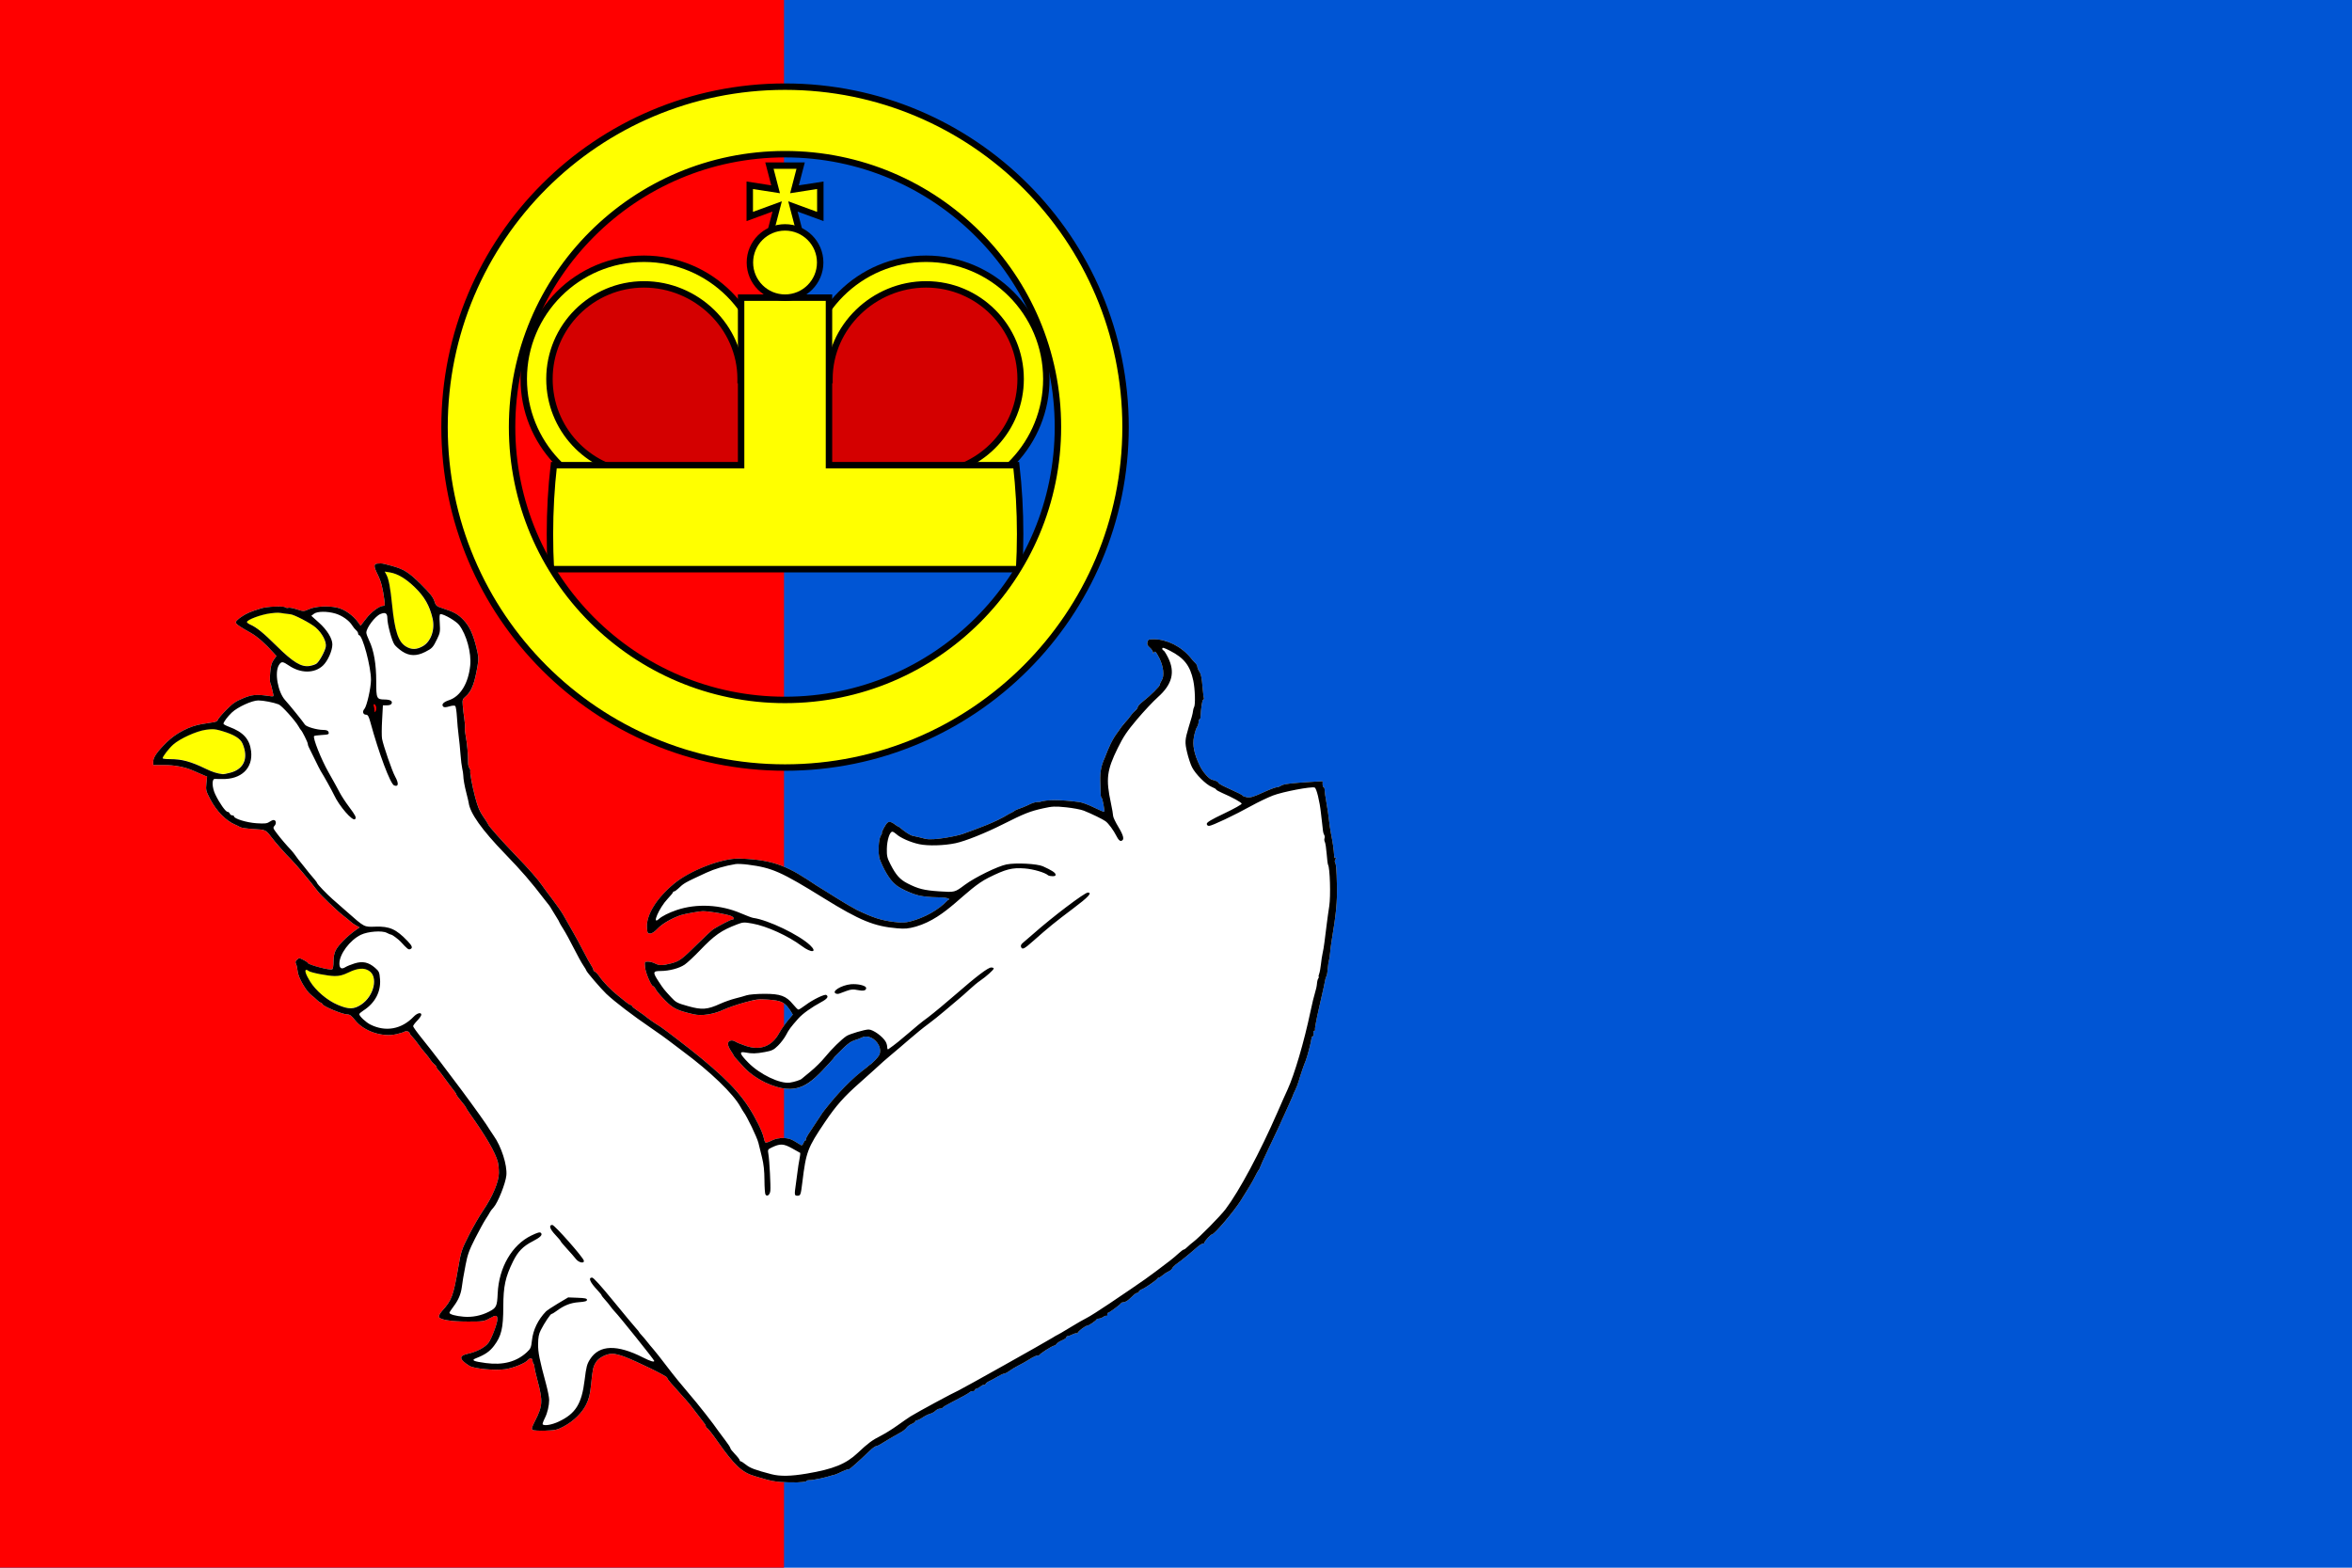
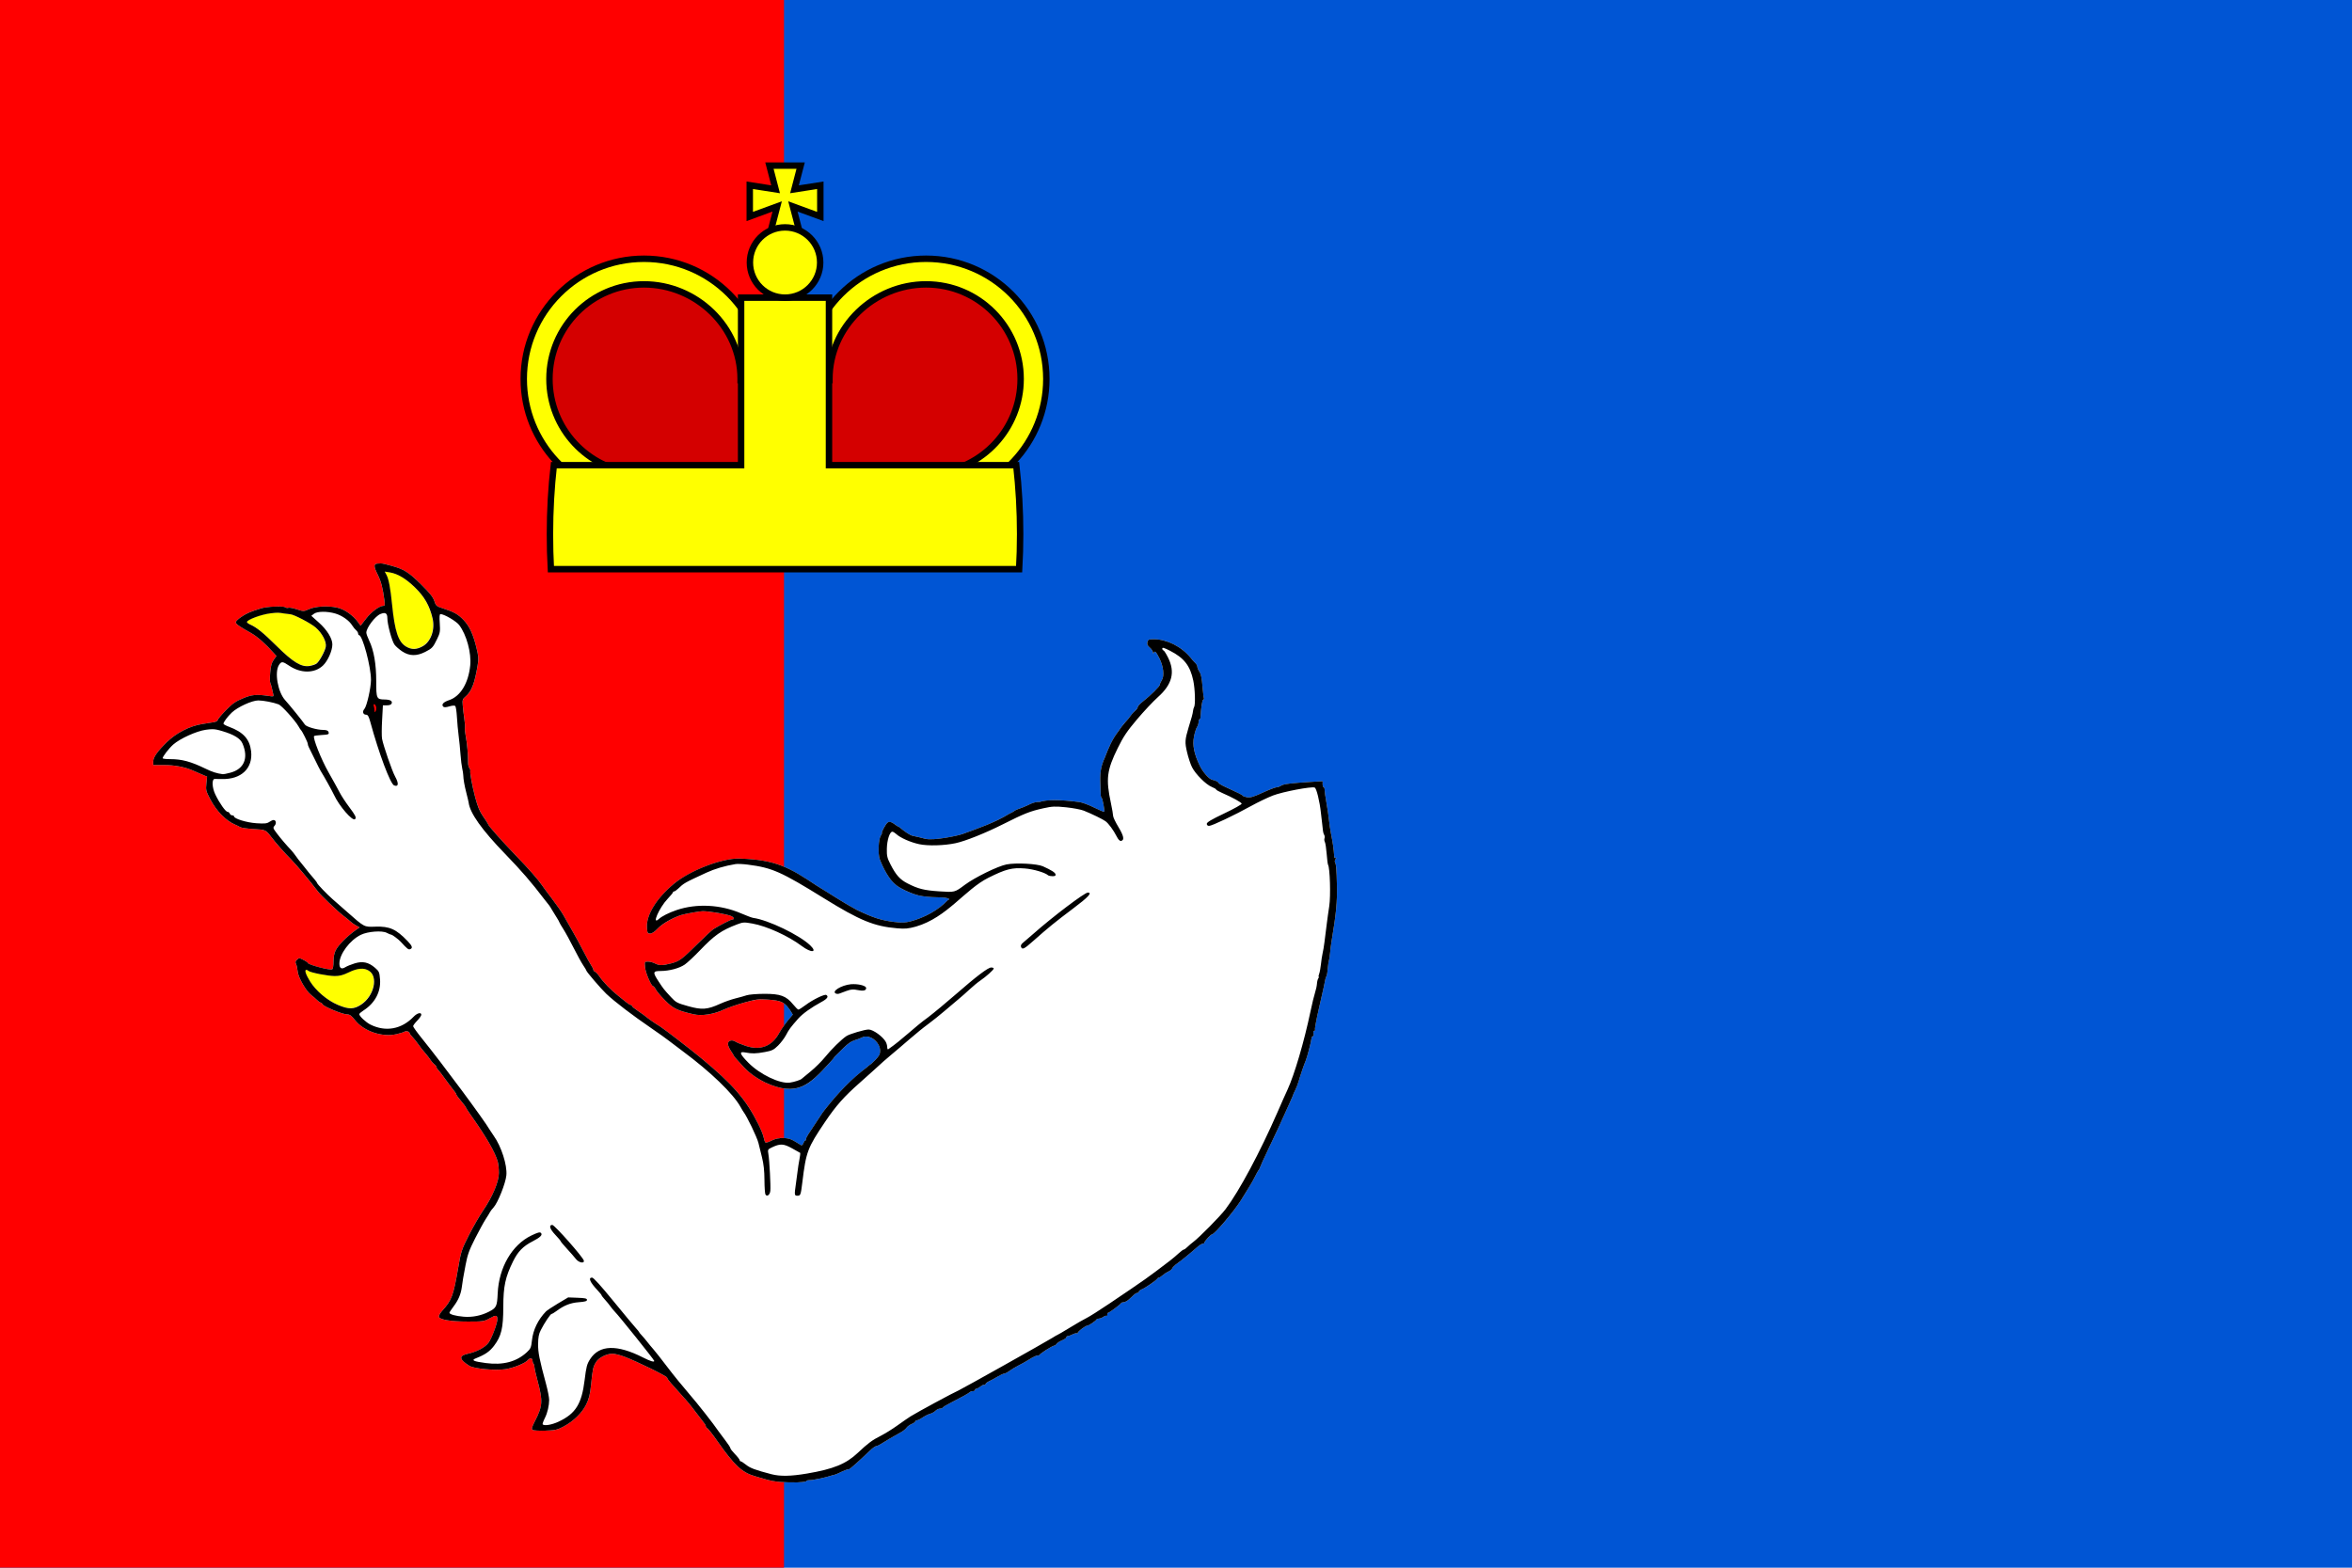
<svg xmlns="http://www.w3.org/2000/svg" xmlns:ns1="http://www.inkscape.org/namespaces/inkscape" xmlns:ns2="http://sodipodi.sourceforge.net/DTD/sodipodi-0.dtd" width="600" height="400" id="svg2" ns1:label="Pozadí" version="1.1" ns1:version="0.48.1 " ns2:docname="_Flag.svg">
  <defs id="defs4060">
    <ns1:perspective ns2:type="inkscape:persp3d" ns1:vp_x="0 : 526.18109 : 1" ns1:vp_y="0 : 1000 : 0" ns1:vp_z="744.09448 : 526.18109 : 1" ns1:persp3d-origin="372.04724 : 350.78739 : 1" id="perspective4066" />
    <ns1:perspective id="perspective4076" ns1:persp3d-origin="0.5 : 0.33333333 : 1" ns1:vp_z="1 : 0.5 : 1" ns1:vp_y="0 : 1000 : 0" ns1:vp_x="0 : 0.5 : 1" ns2:type="inkscape:persp3d" />
    <ns1:perspective id="perspective4569" ns1:persp3d-origin="0.5 : 0.33333333 : 1" ns1:vp_z="1 : 0.5 : 1" ns1:vp_y="0 : 1000 : 0" ns1:vp_x="0 : 0.5 : 1" ns2:type="inkscape:persp3d" />
    <clipPath clipPathUnits="userSpaceOnUse" id="clipPath4327">
      <rect style="fill:#ffffff;fill-opacity:1;stroke:none" id="rect4329" width="419.138" height="279.425" x="-598.368" y="1718.894" />
    </clipPath>
    <ns1:perspective id="perspective4386" ns1:persp3d-origin="0.5 : 0.33333333 : 1" ns1:vp_z="1 : 0.5 : 1" ns1:vp_y="0 : 1000 : 0" ns1:vp_x="0 : 0.5 : 1" ns2:type="inkscape:persp3d" />
    <ns1:perspective id="perspective4461" ns1:persp3d-origin="0.5 : 0.33333333 : 1" ns1:vp_z="1 : 0.5 : 1" ns1:vp_y="0 : 1000 : 0" ns1:vp_x="0 : 0.5 : 1" ns2:type="inkscape:persp3d" />
    <ns1:perspective id="perspective4494" ns1:persp3d-origin="0.5 : 0.33333333 : 1" ns1:vp_z="1 : 0.5 : 1" ns1:vp_y="0 : 1000 : 0" ns1:vp_x="0 : 0.5 : 1" ns2:type="inkscape:persp3d" />
    <ns1:perspective id="perspective4001" ns1:persp3d-origin="0.5 : 0.33333333 : 1" ns1:vp_z="1 : 0.5 : 1" ns1:vp_y="0 : 1000 : 0" ns1:vp_x="0 : 0.5 : 1" ns2:type="inkscape:persp3d" />
    <ns1:perspective id="perspective4015" ns1:persp3d-origin="0.5 : 0.33333333 : 1" ns1:vp_z="1 : 0.5 : 1" ns1:vp_y="0 : 1000 : 0" ns1:vp_x="0 : 0.5 : 1" ns2:type="inkscape:persp3d" />
    <ns1:perspective id="perspective4063" ns1:persp3d-origin="0.5 : 0.33333333 : 1" ns1:vp_z="1 : 0.5 : 1" ns1:vp_y="0 : 1000 : 0" ns1:vp_x="0 : 0.5 : 1" ns2:type="inkscape:persp3d" />
    <clipPath clipPathUnits="userSpaceOnUse" id="clipPath4591">
      <path ns1:connector-curvature="0" style="fill:#ff0000;fill-opacity:1;stroke:none" d="m 0,652.362 600,0 0,400 -600,0 0,-400 z" id="path4593" />
    </clipPath>
  </defs>
  <ns2:namedview id="base" pagecolor="#ffffff" bordercolor="#666666" borderopacity="1.0" ns1:pageopacity="0.0" ns1:pageshadow="2" ns1:zoom="0.97968464" ns1:cx="322.00182" ns1:cy="230.94273" ns1:document-units="px" ns1:current-layer="layer1" showgrid="false" ns1:window-width="1366" ns1:window-height="716" ns1:window-x="-8" ns1:window-y="-8" ns1:window-maximized="1" showguides="true" ns1:guide-bbox="true" />
  <g ns1:label="Vrstva 1" ns1:groupmode="layer" id="layer1" transform="translate(0,-652.362)">
    <rect style="fill:#ffffff;fill-opacity:1;stroke:none" id="rect3443" width="600" height="400" x="6.3214111e-06" y="652.362" />
    <path style="fill:#0055d4;fill-opacity:1;stroke:none" d="m 0,652.362 600,0 0,400 -600,0 0,-400 z" id="rect4451" />
    <path ns1:connector-curvature="0" style="fill:#ff0000;fill-opacity:1;stroke:none" d="m 0,652.362 200,0 0,400 -200,0 0,-400 z" id="rect4451-2" />
    <g id="g4154" transform="matrix(0.586,0,0,0.586,47.257,359.296)">
      <path ns1:connector-curvature="0" id="path3962" d="m 84.982,745.437 c 1.009,9e-4 1.769,0.212 4.781,1.031 1.36,0.37 2.516,0.742 3.562,1.156 1.047,0.414 1.996,0.878 2.938,1.469 1.883,1.182 3.753,2.844 6.469,5.531 1.877,1.857 3.171,3.252 4.062,4.375 0.892,1.123 1.381,1.976 1.656,2.812 0.339,1.033 0.595,1.612 1.062,2.031 0.468,0.419 1.148,0.68 2.438,1.094 2.478,0.796 4.186,1.461 5.562,2.219 1.376,0.758 2.42,1.61 3.562,2.812 1.333,1.403 2.408,2.95 3.312,4.875 0.905,1.925 1.639,4.229 2.375,7.219 0.472,1.918 0.737,3.121 0.812,4.219 0.075,1.098 -0.04,2.091 -0.281,3.562 -0.638,3.893 -1.299,6.734 -2.125,8.875 -0.413,1.071 -0.866,1.989 -1.375,2.75 -0.509,0.761 -1.081,1.37 -1.719,1.906 -0.68,0.572 -1.019,0.962 -1.188,1.5 -0.168,0.538 -0.166,1.226 -0.062,2.469 0.124,1.486 0.406,4.003 0.656,5.594 0.251,1.591 0.379,3.421 0.281,4.062 -0.098,0.641 0.075,2.337 0.375,3.781 0.56,2.697 1.054,8.313 1,11.344 -0.017,0.939 0.23,2.013 0.531,2.375 0.301,0.362 0.496,0.854 0.438,1.094 -0.121,0.498 0.099,2.187 0.5,4.375 0.401,2.188 0.983,4.875 1.656,7.406 0.544,2.045 1.049,3.576 1.594,4.875 0.544,1.299 1.128,2.365 1.906,3.469 1.134,1.608 2.062,3.067 2.062,3.219 0,0.3 1.507,2.15 3.812,4.75 2.305,2.6 5.409,5.952 8.625,9.281 2.569,2.659 4.95,5.246 6.875,7.438 1.925,2.192 3.394,3.989 4.125,5.094 0.42,0.635 2.386,3.299 4.375,5.906 1.989,2.607 4.199,5.77 4.906,7.031 0.707,1.261 2.398,4.243 3.781,6.625 1.384,2.382 3.65,6.525 5,9.188 1.35,2.663 2.881,5.444 3.406,6.188 0.525,0.744 0.938,1.622 0.938,1.938 0,0.316 0.322,0.691 0.719,0.844 0.397,0.152 1.296,1.126 2,2.156 0.805,1.178 2.1,2.676 3.5,4.125 1.4,1.449 2.904,2.847 4.188,3.844 1.083,0.841 2.714,2.167 3.625,2.938 0.911,0.771 1.905,1.406 2.219,1.406 0.313,0 0.562,0.195 0.562,0.438 0,0.243 0.98,1.065 2.156,1.844 1.176,0.778 2.361,1.608 2.656,1.844 2.682,2.14 4.745,3.591 7.5,5.281 1.59,0.976 13.424,10.102 17.75,13.688 3.489,2.891 6.465,5.481 9.031,7.875 2.566,2.393 4.721,4.584 6.625,6.781 1.904,2.197 3.559,4.385 5.062,6.688 1.503,2.303 2.856,4.727 4.219,7.438 1.101,2.189 2.15,4.841 2.344,5.875 0.194,1.034 0.542,2.009 0.781,2.156 0.239,0.148 1.381,-0.21 2.5,-0.781 1.119,-0.571 2.571,-1.031 3.25,-1.031 0.31,0 0.581,-0.078 0.812,-0.188 1.162,0 2.067,0.074 2.812,0.188 0.745,0.113 1.353,0.28 1.938,0.531 1.169,0.503 2.249,1.294 4.312,2.5 0.331,0.01 0.728,-0.439 0.906,-1 0.178,-0.56 0.504,-1.031 0.719,-1.031 0.215,0 0.375,-0.288 0.375,-0.656 0,-0.369 0.467,-1.334 1.031,-2.156 0.564,-0.823 2.167,-3.242 3.531,-5.344 2.642,-4.07 2.574,-3.991 4.531,-6.438 2.469,-3.105 5.117,-6.168 8,-9.094 1.442,-1.463 2.96,-2.865 4.531,-4.25 1.571,-1.384 3.189,-2.748 4.906,-4.031 0.663,-0.631 1.31,-1.156 1.438,-1.156 0.128,0 1.161,-0.939 2.281,-2.094 0.778,-0.801 1.28,-1.41 1.594,-2 0.313,-0.59 0.438,-1.16 0.438,-1.812 0,-0.843 -0.192,-1.658 -0.531,-2.406 -0.339,-0.748 -0.801,-1.423 -1.375,-2 -0.574,-0.577 -1.263,-1.045 -1.969,-1.375 -0.706,-0.33 -1.454,-0.525 -2.188,-0.531 -0.677,-0.01 -1.355,0.137 -1.969,0.469 -0.487,0.264 -1.926,0.81 -3.188,1.187 -0.731,0.224 -1.475,0.658 -2.219,1.188 -0.744,0.529 -1.483,1.151 -2.219,1.844 -1.471,1.386 -2.908,2.961 -4.219,4.156 -0.002,0.232 -0.965,1.404 -2.156,2.625 -2.209,2.412 -4.181,4.558 -6.125,6.312 -0.972,0.877 -1.927,1.675 -2.906,2.344 -0.979,0.669 -1.964,1.224 -3,1.656 -1.036,0.433 -2.14,0.739 -3.281,0.906 -1.141,0.167 -2.329,0.19 -3.625,0.062 -1.296,-0.128 -2.688,-0.424 -4.188,-0.875 -1.5,-0.451 -3.122,-1.072 -4.875,-1.875 -2.22,-1.117 -4.105,-2.267 -5.781,-3.531 -1.676,-1.264 -3.143,-2.643 -4.5,-4.219 -0.59,-0.685 -1.588,-1.779 -2.219,-2.438 -0.631,-0.658 -1.156,-1.327 -1.156,-1.469 0,-0.142 -0.581,-1.094 -1.281,-2.125 -0.701,-1.031 -1.281,-2.383 -1.281,-3 0,-0.364 0.127,-0.666 0.312,-0.906 0.186,-0.241 0.44,-0.401 0.75,-0.5 0.31,-0.099 0.66,-0.125 1.031,-0.062 0.371,0.062 0.755,0.195 1.125,0.438 0.617,0.404 2.655,1.242 4.531,1.875 1.593,0.538 3.108,0.818 4.531,0.844 1.424,0.026 2.769,-0.179 4,-0.656 1.231,-0.477 2.359,-1.216 3.375,-2.188 1.016,-0.972 1.909,-2.198 2.688,-3.656 0.461,-0.864 1.265,-2.054 2.281,-3.437 1.016,-1.383 2.252,-2.961 3.625,-4.531 -0.824,-1.433 -1.537,-2.529 -2.25,-3.375 -0.713,-0.846 -1.431,-1.445 -2.219,-1.875 -0.787,-0.43 -1.64,-0.689 -2.688,-0.875 -1.047,-0.186 -2.289,-0.293 -3.781,-0.406 -1.924,-0.146 -3.128,-0.177 -4.531,0 -1.403,0.177 -3.004,0.56 -5.625,1.281 -3.223,0.887 -7.311,2.299 -9.062,3.125 -1.064,0.502 -2.168,0.936 -3.312,1.281 -1.144,0.345 -2.329,0.606 -3.469,0.781 -1.14,0.175 -2.231,0.258 -3.281,0.25 -1.051,-0.01 -2.06,-0.11 -2.938,-0.312 -3.592,-0.831 -5.826,-1.458 -7.594,-2.312 -0.884,-0.427 -1.647,-0.909 -2.406,-1.5 -0.759,-0.591 -1.52,-1.297 -2.375,-2.156 -1.809,-1.818 -3.642,-3.967 -4.062,-4.781 -0.421,-0.814 -0.96,-1.469 -1.188,-1.469 -0.205,0 -0.493,-0.362 -0.844,-0.938 -0.351,-0.576 -0.75,-1.349 -1.125,-2.219 -0.751,-1.74 -1.445,-3.804 -1.562,-5.031 -0.121,-1.254 -0.167,-1.868 0,-2.187 0.167,-0.319 0.546,-0.344 1.312,-0.344 0.844,0 2.166,0.363 2.969,0.781 0.923,0.481 1.75,0.718 2.812,0.719 1.063,5e-4 2.362,-0.235 4.219,-0.719 0.918,-0.239 1.691,-0.44 2.406,-0.75 0.715,-0.31 1.398,-0.727 2.188,-1.312 1.579,-1.171 3.558,-3.1 7.094,-6.594 3.12,-3.083 6.158,-5.909 6.719,-6.25 2.983,-1.815 7.679,-4.219 8.25,-4.219 0.267,0 0.463,-0.056 0.562,-0.156 0.1,-0.101 0.115,-0.251 0.062,-0.406 -0.104,-0.311 -0.507,-0.681 -1.125,-0.938 -1.01,-0.419 -3.285,-0.924 -5.719,-1.344 -2.433,-0.42 -5.025,-0.756 -6.625,-0.781 -1.218,-0.02 -7.81,1.16 -9.438,1.688 -1.914,0.621 -3.977,1.593 -5.812,2.656 -1.836,1.063 -3.445,2.216 -4.406,3.25 -0.64,0.688 -1.256,1.227 -1.812,1.594 -0.556,0.367 -1.052,0.562 -1.438,0.562 -0.539,0 -0.837,-0.043 -1.031,-0.375 -0.195,-0.332 -0.286,-0.955 -0.375,-2.031 -0.114,-1.375 0.086,-2.843 0.562,-4.406 0.476,-1.563 1.236,-3.21 2.25,-4.875 1.014,-1.665 2.282,-3.352 3.781,-5.031 1.5,-1.679 3.223,-3.362 5.156,-4.969 1.743,-1.448 3.922,-2.845 6.312,-4.156 2.39,-1.311 4.993,-2.513 7.625,-3.531 2.632,-1.018 5.281,-1.869 7.75,-2.438 2.469,-0.569 4.756,-0.879 6.656,-0.844 4.008,0.12 7.391,0.433 10.375,0.938 2.984,0.505 5.593,1.213 8.062,2.156 2.47,0.943 4.784,2.127 7.25,3.562 2.466,1.435 5.059,3.112 8.031,5.094 2.83,1.712 5.67,3.542 8.562,5.344 2.892,1.802 5.837,3.576 8.938,5.25 3.6,1.721 6.261,2.863 8.719,3.656 2.458,0.793 4.715,1.237 7.562,1.594 1.706,0.214 2.896,0.325 3.969,0.281 1.072,-0.043 2.027,-0.241 3.281,-0.562 1.502,-0.4 3.022,-0.898 4.5,-1.5 1.478,-0.602 2.928,-1.314 4.312,-2.094 1.385,-0.78 2.716,-1.63 3.938,-2.563 1.222,-0.932 2.323,-1.941 3.312,-3 0.441,-0.169 0.629,-0.316 0.594,-0.469 -0.035,-0.153 -0.299,-0.317 -0.75,-0.438 -0.903,-0.24 -2.573,-0.393 -4.781,-0.406 -2.382,-0.014 -5.725,-0.34 -7.406,-0.719 -1.718,-0.388 -3.921,-1.197 -5.906,-2.125 -1.986,-0.928 -3.754,-1.973 -4.531,-2.75 -0.676,-0.539 -1.327,-1.247 -1.969,-2.063 -0.642,-0.816 -1.261,-1.735 -1.844,-2.719 -1.165,-1.968 -2.197,-4.167 -2.969,-6.156 -0.432,-1.262 -0.563,-3.43 -0.469,-5.5 0.047,-1.035 0.152,-2.059 0.312,-2.906 0.161,-0.848 0.363,-1.537 0.625,-1.938 0.412,-0.631 0.621,-1.125 0.469,-1.125 -0.223,0 0.186,-0.959 0.75,-2 0.564,-1.041 1.282,-2.163 1.688,-2.5 0.404,-0.289 0.828,-0.331 1.25,-0.25 0.422,0.081 0.851,0.285 1.281,0.562 0.861,0.555 1.721,1.328 2.562,1.625 1.308,1.096 2.504,2.009 3.5,2.656 0.996,0.647 1.791,1.03 2.375,1.156 2.4,0.52 3.348,0.74 5.438,1.281 0.881,0.228 2.199,0.275 3.719,0.188 1.52,-0.087 3.252,-0.295 4.938,-0.562 3.371,-0.535 6.59,-1.308 7.781,-1.75 3.056,-1.134 6.552,-2.355 10.062,-3.781 1.755,-0.713 3.502,-1.478 5.219,-2.312 1.717,-0.834 3.392,-1.732 4.969,-2.719 1.121,-0.501 2.141,-1.091 2.281,-1.281 0.14,-0.19 1.827,-0.87 3.719,-1.531 1.184,-0.419 2.206,-0.993 3.312,-1.469 0.553,-0.238 1.125,-0.449 1.75,-0.594 0.625,-0.144 1.305,-0.24 2.062,-0.219 0.781,-0.262 1.731,-0.434 2.844,-0.562 1.112,-0.129 2.407,-0.222 3.844,-0.219 2.874,0.01 6.369,0.284 10.5,0.812 1.248,0.16 4.15,1.22 6.469,2.375 2.319,1.155 4.319,1.999 4.438,1.875 0.161,-0.168 -0.008,-1.683 -0.281,-3.156 -0.273,-1.474 -0.651,-2.906 -0.844,-2.906 -0.182,0 -0.379,-0.745 -0.406,-1.656 -0.027,-0.911 -0.113,-3.508 -0.188,-5.75 -0.063,-1.911 0.078,-3.605 0.406,-5.25 0.328,-1.645 0.843,-3.241 1.625,-4.938 0.771,-1.962 1.537,-3.877 2.438,-5.75 0.901,-1.873 1.936,-3.702 3.312,-5.469 0.899,-1.401 2.289,-3.222 3.094,-4.062 0.805,-0.841 1.857,-2.112 2.312,-2.812 0.455,-0.701 1.337,-1.677 1.969,-2.188 0.632,-0.511 1.156,-1.248 1.156,-1.625 0,-0.377 0.965,-1.45 2.156,-2.375 1.738,-1.349 3.622,-3.008 5.062,-4.438 1.44,-1.429 2.438,-2.629 2.438,-3 0,-0.376 0.389,-1.243 0.844,-1.938 0.299,-0.456 0.5,-1.042 0.594,-1.75 0.094,-0.708 0.099,-1.543 0,-2.406 -0.099,-0.863 -0.314,-1.764 -0.594,-2.688 -0.28,-0.923 -0.645,-1.862 -1.094,-2.75 -0.732,-1.447 -1.218,-2.288 -1.594,-2.625 -0.188,-0.169 -0.361,-0.197 -0.5,-0.125 -0.139,0.072 -0.258,0.242 -0.375,0.531 -0.075,0.186 -0.139,0.269 -0.188,0.219 -0.049,-0.05 -0.082,-0.233 -0.094,-0.5 -0.022,-0.504 -0.663,-1.455 -1.406,-2.094 -0.512,-0.44 -0.81,-0.789 -0.969,-1.156 -0.159,-0.367 -0.18,-0.752 -0.062,-1.219 0.138,-0.551 0.29,-0.856 0.688,-1.031 0.397,-0.175 1.04,-0.219 2.188,-0.219 1.363,0.01 2.785,0.194 4.219,0.562 1.434,0.368 2.881,0.928 4.281,1.625 1.4,0.697 2.769,1.539 4.031,2.531 1.263,0.992 2.417,2.122 3.438,3.375 0.619,0.805 1.541,1.832 2.031,2.281 0.49,0.449 0.875,1.158 0.875,1.594 0,0.436 0.309,1.26 0.688,1.812 0.457,0.667 0.759,1.369 1,2.5 0.241,1.131 0.422,2.691 0.625,5.125 0.187,2.242 0.45,4.22 0.562,4.406 0.113,0.186 -0.051,0.433 -0.344,0.531 -0.221,0.073 -0.45,0.962 -0.656,2.344 -0.207,1.382 -0.39,3.258 -0.5,5.344 -0.026,0.49 -0.249,0.875 -0.469,0.875 -0.22,0 -0.375,0.518 -0.375,1.156 0,0.638 -0.31,1.635 -0.688,2.188 -0.377,0.553 -0.978,2.419 -1.312,4.156 -0.181,0.939 -0.26,1.878 -0.25,2.844 0.01,0.966 0.135,1.966 0.344,3 0.418,2.069 1.214,4.31 2.469,6.906 0.657,1.359 1.698,2.823 2.719,3.969 1.02,1.146 2.019,1.974 2.688,2.094 0.658,0.118 1.336,0.351 1.844,0.594 0.507,0.242 0.844,0.493 0.844,0.688 0,0.251 1.295,1.049 2.906,1.781 5.743,2.61 7.525,3.514 7.688,3.875 0.09,0.201 0.924,0.484 1.844,0.656 0.661,0.124 1.349,0.081 2.375,-0.219 1.026,-0.3 2.391,-0.858 4.406,-1.781 2.803,-1.285 5.524,-2.344 6.062,-2.344 0.539,0 1.447,-0.333 2,-0.719 0.501,-0.349 1.597,-0.616 3.688,-0.875 2.09,-0.259 5.175,-0.511 9.656,-0.781 l 4.719,-0.281 0,1.312 c 0,0.728 0.218,1.344 0.469,1.344 0.251,0 0.417,0.526 0.406,1.156 -0.011,0.631 0.364,3.196 0.812,5.719 0.449,2.522 0.941,5.866 1.094,7.438 0.152,1.571 0.512,4.113 0.812,5.625 0.85,4.279 1.225,6.782 1.438,10.031 0.026,0.398 0.107,0.653 0.219,0.781 0.112,0.128 0.254,0.129 0.469,0 0.227,-0.137 0.348,-0.17 0.344,-0.094 -0.004,0.077 -0.132,0.263 -0.375,0.562 -0.39,0.481 -0.515,1.123 -0.281,1.5 0.244,0.395 0.437,1.151 0.562,2.656 0.125,1.506 0.182,3.762 0.25,7.156 0.076,3.822 0.011,6.898 -0.344,10.594 -0.355,3.696 -1,8.01 -2.062,14.375 -0.187,1.121 -0.442,3.192 -0.562,4.594 -0.121,1.401 -0.342,2.892 -0.5,3.312 -0.158,0.42 -0.388,1.976 -0.5,3.469 -0.112,1.493 -0.362,2.989 -0.562,3.312 -0.2,0.324 -0.431,0.95 -0.5,1.375 -0.227,1.393 -0.732,3.701 -2.781,12.625 -1.111,4.841 -1.888,9.039 -1.719,9.313 0.169,0.274 0.048,0.5 -0.281,0.5 -0.18,0 -0.308,0.133 -0.375,0.344 -0.067,0.211 -0.072,0.499 0,0.875 0.131,0.687 0.025,1.212 -0.25,1.156 -0.275,-0.056 -0.554,0.377 -0.625,0.937 -0.24,1.887 -1.858,8.115 -2.5,9.656 -0.9,2.163 -2.297,6.247 -3.062,8.938 -0.359,1.261 -1.055,3.082 -1.562,4.062 -0.507,0.981 -0.879,1.781 -0.812,1.781 0.066,0 -0.726,1.852 -1.75,4.094 -2.73,5.976 -3.821,8.406 -4.844,10.688 -0.502,1.121 -2.463,5.264 -4.344,9.188 -1.881,3.924 -3.452,7.397 -3.5,7.719 -0.048,0.322 -0.352,0.871 -0.656,1.25 -0.305,0.379 -0.984,1.629 -1.531,2.75 -0.99,2.027 -2.808,5.082 -6.188,10.438 -1.55,2.457 -4.413,6.169 -7.031,9.25 -1.309,1.54 -2.545,2.904 -3.531,3.906 -0.986,1.002 -1.731,1.625 -2,1.625 -0.24,0 -1.044,0.768 -1.812,1.594 -0.768,0.825 -1.5,1.708 -1.5,1.969 0,0.271 -0.324,0.5 -0.719,0.5 -0.394,0 -1.469,0.674 -2.406,1.5 -3.15,2.779 -6.95,5.873 -8.781,7.156 -1,0.701 -1.951,1.642 -2.094,2.062 -0.143,0.421 -0.896,1.056 -1.688,1.406 -0.791,0.35 -1.93,1.096 -2.531,1.656 -0.601,0.56 -1.325,1 -1.594,1 -0.269,0 -0.563,0.191 -0.656,0.406 -0.143,0.328 -1.443,1.362 -2.906,2.375 -1.463,1.013 -3.089,2.006 -3.812,2.281 -0.749,0.285 -1.344,0.744 -1.344,1.031 0,0.287 -0.267,0.531 -0.594,0.531 -0.327,0 -0.962,0.318 -1.406,0.719 -0.444,0.401 -1.435,1.342 -2.219,2.062 -0.783,0.72 -1.851,1.312 -2.375,1.312 -0.524,0 -1.032,0.165 -1.125,0.375 -0.249,0.561 -5.126,4.188 -5.625,4.188 -0.234,0 -0.406,0.377 -0.406,0.844 0,0.467 -0.167,0.708 -0.344,0.531 -0.177,-0.177 -0.789,0.027 -1.375,0.438 -0.586,0.41 -1.463,0.75 -1.938,0.75 -0.475,0 -0.938,0.165 -1.031,0.375 -0.129,0.291 -0.96,0.963 -1.844,1.562 -0.884,0.599 -1.822,1.125 -2.125,1.125 -0.46,0 -1.606,0.725 -2.594,1.5 -0.988,0.775 -1.817,1.6 -1.625,1.812 0.201,0.222 0.102,0.246 -0.219,0.062 -0.321,-0.183 -1.231,0.023 -2.031,0.438 -0.8,0.417 -1.743,0.75 -2.094,0.75 -0.35,0 -0.625,0.268 -0.625,0.562 0,0.295 -0.855,0.876 -1.906,1.312 -1.051,0.436 -2.088,1.11 -2.312,1.5 -0.224,0.39 -0.608,0.719 -0.844,0.719 -0.473,0 -2.255,0.993 -3.875,2.031 -1.62,1.038 -3.08,2.121 -2.906,2.312 0.205,0.226 0.129,0.244 -0.188,0.062 -0.284,-0.162 -0.78,-0.079 -1.594,0.281 -0.813,0.36 -1.944,0.997 -3.438,1.937 -0.841,0.53 -2.583,1.485 -3.844,2.125 -1.261,0.64 -2.977,1.677 -3.844,2.313 -0.867,0.636 -1.919,1.175 -2.312,1.187 -0.394,0.012 -1.629,0.569 -2.75,1.25 -1.121,0.681 -2.777,1.586 -3.688,2 -0.911,0.414 -1.656,1.001 -1.656,1.312 0,0.311 -0.221,0.434 -0.469,0.281 -0.247,-0.153 -1.011,0.193 -1.719,0.75 -0.708,0.557 -1.538,1 -1.844,1 -0.306,0 -0.562,0.22 -0.562,0.5 0,0.28 -0.402,0.531 -0.906,0.531 -0.504,0 -1.14,0.203 -1.406,0.469 -0.493,0.492 -3.279,2.049 -8.5,4.719 -1.604,0.82 -3.054,1.702 -3.219,1.969 -0.165,0.266 -0.737,0.469 -1.281,0.469 -0.544,0 -1.418,0.449 -1.938,0.969 -0.52,0.52 -1.566,1.086 -2.344,1.281 -0.777,0.195 -2.24,0.939 -3.25,1.625 -1.01,0.686 -2.145,1.219 -2.5,1.219 -0.355,0 -0.656,0.222 -0.656,0.469 0,0.246 -0.679,0.741 -1.531,1.094 -0.852,0.353 -1.87,1.082 -2.25,1.625 -0.38,0.543 -1.38,1.375 -2.219,1.844 -3.597,2.013 -6.958,3.964 -8.594,5.031 -0.966,0.631 -2.055,1.156 -2.438,1.156 -0.382,0 -1.703,0.965 -2.938,2.156 -4.803,4.635 -8.624,8.008 -8.969,7.938 -0.472,-0.097 -1.958,0.466 -4.125,1.531 -0.962,0.472 -2.013,0.879 -2.312,0.906 -0.3,0.027 -0.892,0.192 -1.312,0.344 -2.046,0.737 -8.04,1.984 -9.281,1.937 -0.771,-0.029 -1.406,0.149 -1.406,0.375 0,0.226 -1.415,0.462 -3.156,0.531 -0.294,0.011 -0.567,0.042 -0.844,0.062 -2.601,0 -4.934,0 -7.25,-0.188 -2.316,-0.185 -4.613,-0.554 -7.094,-1.312 -0.701,-0.229 -2.662,-0.795 -4.344,-1.281 -1.341,-0.387 -2.557,-0.874 -3.75,-1.563 -1.193,-0.688 -2.346,-1.571 -3.562,-2.719 -1.217,-1.147 -2.495,-2.548 -3.906,-4.312 -1.411,-1.764 -2.973,-3.898 -4.75,-6.438 -2.065,-2.95 -4.081,-5.526 -4.469,-5.75 -0.387,-0.224 -0.688,-0.628 -0.688,-0.906 0,-0.278 -0.243,-0.786 -0.531,-1.125 -0.288,-0.339 -1.829,-2.335 -3.406,-4.437 -1.577,-2.102 -3.484,-4.534 -4.25,-5.375 -0.766,-0.841 -2.293,-2.551 -3.406,-3.813 -1.114,-1.261 -2.746,-3.089 -3.625,-4.062 -0.879,-0.973 -1.625,-2.034 -1.625,-2.344 0,-0.311 -3.386,-2.112 -7.438,-4.094 -4.052,-1.981 -8.769,-4.143 -11.344,-5.094 -1.793,-0.662 -4.045,-1.219 -5,-1.219 -0.646,0 -1.327,0.117 -2.031,0.312 -0.705,0.196 -1.429,0.472 -2.094,0.813 -0.665,0.341 -1.286,0.752 -1.812,1.187 -0.526,0.436 -0.961,0.895 -1.25,1.375 -0.635,1.057 -0.994,1.827 -1.281,3.156 -0.287,1.329 -0.503,3.218 -0.844,6.594 -0.222,2.202 -0.428,3.759 -0.75,5.063 -0.322,1.303 -0.762,2.352 -1.375,3.594 -0.456,0.924 -1.025,1.83 -1.688,2.719 -0.663,0.889 -1.412,1.773 -2.25,2.594 -0.838,0.821 -1.767,1.591 -2.75,2.312 -0.983,0.721 -2.028,1.381 -3.125,1.969 -1.379,0.739 -2.275,1.157 -3.375,1.406 -1.1,0.249 -2.406,0.33 -4.562,0.406 -2.663,0.094 -5.171,-0.048 -5.562,-0.313 -0.292,-0.198 -0.374,-0.478 -0.219,-1.062 0.156,-0.585 0.549,-1.473 1.281,-2.906 0.827,-1.618 1.465,-2.943 1.906,-4.188 0.441,-1.244 0.706,-2.402 0.781,-3.625 0.075,-1.223 -0.042,-2.539 -0.312,-4.094 -0.271,-1.555 -0.715,-3.355 -1.312,-5.594 -0.71,-2.663 -1.313,-5.33 -1.344,-5.938 -0.031,-0.607 -0.227,-1.29 -0.438,-1.5 -0.21,-0.21 -0.406,-0.799 -0.406,-1.312 0,-0.281 -0.065,-0.504 -0.188,-0.656 -0.123,-0.152 -0.3,-0.231 -0.5,-0.25 -0.399,-0.037 -0.91,0.196 -1.344,0.719 -0.571,0.688 -2.103,1.559 -3.969,2.312 -1.866,0.753 -4.065,1.388 -5.875,1.656 -2.204,0.327 -5.588,0.292 -8.688,0 -1.55,-0.146 -3.04,-0.377 -4.25,-0.625 -1.21,-0.248 -2.161,-0.529 -2.656,-0.844 -1.128,-0.715 -1.972,-1.35 -2.562,-1.906 -0.591,-0.556 -0.913,-1.016 -0.969,-1.438 -0.056,-0.421 0.148,-0.783 0.625,-1.094 0.477,-0.311 1.212,-0.589 2.219,-0.812 1.985,-0.441 3.849,-1.111 5.406,-1.938 1.558,-0.826 2.809,-1.809 3.562,-2.812 0.705,-0.938 1.7,-3.043 2.5,-5.156 0.8,-2.113 1.406,-4.233 1.406,-5.156 0,-0.458 -0.021,-0.79 -0.125,-1.031 -0.104,-0.241 -0.279,-0.378 -0.531,-0.406 -0.504,-0.056 -1.361,0.297 -2.719,1.062 -1.18,0.666 -1.865,1.034 -3.094,1.219 -1.229,0.185 -3.003,0.188 -6.281,0.188 -3.934,0 -7.116,-0.21 -9.312,-0.594 -1.098,-0.192 -1.922,-0.415 -2.5,-0.688 -0.578,-0.272 -0.906,-0.595 -0.906,-0.938 0,-0.478 0.636,-1.588 1.406,-2.438 1.049,-1.156 1.874,-2.141 2.562,-3.156 0.688,-1.015 1.238,-2.058 1.719,-3.344 0.481,-1.285 0.916,-2.813 1.344,-4.781 0.427,-1.968 0.848,-4.376 1.375,-7.437 0.619,-3.599 0.986,-5.574 1.594,-7.438 0.608,-1.864 1.458,-3.617 3.062,-6.781 1.853,-3.654 4.637,-8.486 6.188,-10.75 1.03,-1.504 1.976,-3.046 2.812,-4.562 0.837,-1.516 1.586,-3.007 2.188,-4.438 0.601,-1.43 1.052,-2.786 1.375,-4.031 0.323,-1.246 0.497,-2.381 0.5,-3.344 0.005,-1.682 -0.219,-3.899 -0.5,-4.906 -0.294,-1.054 -0.738,-2.256 -1.375,-3.625 -0.637,-1.369 -1.444,-2.884 -2.438,-4.594 -1.987,-3.42 -4.725,-7.569 -8.219,-12.5 -1.04,-1.469 -1.875,-2.775 -1.875,-2.938 0,-0.163 -0.91,-1.389 -2.031,-2.719 -1.121,-1.33 -2.062,-2.577 -2.062,-2.781 0,-0.204 -0.211,-0.661 -0.5,-1 -0.289,-0.339 -1.468,-1.865 -2.594,-3.406 -2.998,-4.105 -4.192,-5.711 -4.906,-6.437 -0.35,-0.356 -0.656,-0.872 -0.656,-1.156 0,-0.284 -0.411,-0.821 -0.906,-1.188 -0.495,-0.366 -1.265,-1.237 -1.719,-1.938 -0.453,-0.701 -1.258,-1.768 -1.781,-2.375 -1.776,-2.062 -2.493,-2.964 -3.75,-4.75 -0.691,-0.981 -1.77,-2.325 -2.406,-2.969 -0.637,-0.643 -1.156,-1.356 -1.156,-1.594 0,-0.334 -0.369,-0.617 -0.844,-0.75 -0.475,-0.134 -1.054,-0.117 -1.375,0.125 -0.315,0.238 -1.898,0.724 -3.5,1.094 -1.546,0.357 -3.194,0.47 -4.875,0.344 -1.681,-0.127 -3.375,-0.486 -5,-1.031 -1.625,-0.545 -3.185,-1.287 -4.562,-2.187 -1.377,-0.9 -2.592,-1.966 -3.531,-3.156 -0.817,-1.036 -1.399,-1.675 -1.938,-2.062 -0.539,-0.387 -1.036,-0.523 -1.656,-0.531 -0.981,-0.013 -3.457,-0.826 -5.781,-1.781 -2.324,-0.956 -4.497,-2.054 -4.781,-2.562 -0.235,-0.421 -0.621,-0.781 -0.875,-0.781 -0.254,0 -0.982,-0.523 -1.625,-1.156 -0.643,-0.633 -1.775,-1.594 -2.5,-2.156 -0.566,-0.439 -1.176,-1.135 -1.812,-1.969 -0.637,-0.834 -1.298,-1.81 -1.875,-2.812 -0.577,-1.003 -1.083,-2.024 -1.469,-2.969 -0.386,-0.945 -0.654,-1.809 -0.719,-2.469 -0.127,-1.301 -0.445,-2.801 -0.719,-3.312 -0.182,-0.339 -0.238,-0.603 -0.188,-0.875 0.051,-0.272 0.208,-0.552 0.5,-0.844 0.44,-0.44 0.915,-0.781 1.062,-0.781 0.65,0 3.719,1.676 3.719,2.031 0,0.2 0.632,0.53 1.562,0.875 0.931,0.345 2.158,0.726 3.437,1.063 1.279,0.337 2.612,0.607 3.656,0.781 1.045,0.175 1.804,0.234 2.031,0.094 0.294,-0.181 0.531,-1.699 0.531,-3.375 0,-0.998 0.087,-1.92 0.25,-2.75 0.163,-0.83 0.401,-1.569 0.719,-2.188 0.596,-1.161 1.91,-2.728 3.531,-4.344 1.621,-1.615 3.55,-3.278 5.469,-4.625 l 1.406,-0.969 -1.531,-0.813 c -0.827,-0.448 -1.925,-1.242 -2.469,-1.75 -0.544,-0.508 -1.893,-1.6 -3,-2.437 -1.251,-0.946 -3.703,-3.182 -6.031,-5.406 -2.328,-2.224 -4.532,-4.437 -5.219,-5.344 -3.32,-4.383 -9.48,-11.739 -11.688,-13.938 -2.654,-2.643 -6.496,-6.981 -8.531,-9.656 -0.595,-0.782 -1.046,-1.364 -1.469,-1.812 -0.423,-0.449 -0.8,-0.749 -1.281,-0.969 -0.963,-0.439 -2.293,-0.54 -4.875,-0.688 -2.697,-0.154 -5.318,-0.508 -5.844,-0.812 -0.526,-0.305 -1.518,-0.801 -2.219,-1.094 -1.009,-0.421 -2.004,-0.977 -3,-1.688 -0.996,-0.711 -1.968,-1.575 -2.906,-2.531 -0.938,-0.956 -1.851,-2.03 -2.688,-3.188 -0.837,-1.158 -1.622,-2.403 -2.312,-3.719 -0.92,-1.753 -1.404,-2.749 -1.625,-3.656 -0.221,-0.907 -0.178,-1.725 -0.031,-3.125 l 0.312,-3 -2.406,-1.031 c -1.328,-0.569 -3.127,-1.349 -3.969,-1.719 -1.664,-0.732 -3.605,-1.292 -5.719,-1.688 -2.114,-0.395 -4.401,-0.625 -6.656,-0.625 l -4.687,0 0,-1.594 c 0,-0.446 0.14,-0.944 0.375,-1.5 0.235,-0.556 0.583,-1.162 1.062,-1.844 0.96,-1.363 2.402,-3.002 4.406,-4.969 1.026,-1.007 2.16,-1.946 3.375,-2.812 1.215,-0.866 2.511,-1.657 3.844,-2.344 1.332,-0.687 2.717,-1.28 4.094,-1.75 1.377,-0.47 2.746,-0.817 4.094,-1.031 1.909,-0.303 4.214,-0.671 5.125,-0.812 0.911,-0.141 1.656,-0.528 1.656,-0.875 0,-0.347 1.584,-2.26 3.531,-4.25 1.437,-1.468 2.527,-2.442 3.625,-3.219 1.098,-0.777 2.203,-1.356 3.75,-2 1.976,-0.823 3.461,-1.272 5.062,-1.438 1.602,-0.165 3.321,-0.046 5.844,0.312 1.294,0.184 1.997,0.271 2.312,0.188 0.316,-0.084 0.245,-0.338 0.094,-0.844 -0.175,-0.583 -0.44,-1.753 -0.594,-2.594 -0.154,-0.841 -0.47,-1.861 -0.688,-2.281 -0.218,-0.42 -0.24,-2.491 -0.062,-4.594 0.12,-1.421 0.267,-2.473 0.5,-3.344 0.233,-0.871 0.554,-1.561 1,-2.188 l 1.219,-1.688 -1.219,-1.344 c -1.763,-1.992 -3.54,-3.783 -5.25,-5.281 -1.71,-1.498 -3.352,-2.705 -4.781,-3.5 -2.537,-1.412 -4.15,-2.366 -5.125,-3.062 -0.975,-0.697 -1.312,-1.137 -1.312,-1.531 0,-0.405 1.13,-1.488 2.531,-2.406 1.188,-0.778 2.142,-1.317 3.375,-1.844 1.233,-0.526 2.746,-1.039 5.094,-1.781 1.238,-0.391 3.69,-0.65 5.906,-0.75 2.217,-0.099 4.198,-0.04 4.594,0.281 0.347,0.282 0.99,0.378 1.406,0.219 0.416,-0.16 2.073,0.155 3.688,0.688 1.452,0.479 2.186,0.728 2.844,0.719 0.657,-0.01 1.238,-0.278 2.375,-0.781 1.431,-0.633 3.478,-1.028 5.656,-1.156 2.179,-0.128 4.489,0.011 6.531,0.438 0.812,0.17 1.684,0.482 2.531,0.875 0.847,0.393 1.685,0.869 2.5,1.438 0.815,0.568 1.596,1.21 2.312,1.906 0.717,0.696 1.354,1.443 1.906,2.219 l 1.062,1.469 2.406,-3.094 c 1.13,-1.467 2.584,-2.851 3.969,-3.875 0.692,-0.512 1.39,-0.926 2,-1.219 0.61,-0.292 1.131,-0.469 1.562,-0.469 0.319,0 0.5,-0.114 0.562,-0.469 0.062,-0.355 0.006,-0.95 -0.125,-1.938 -0.355,-2.686 -0.711,-4.71 -1.156,-6.438 -0.445,-1.728 -0.981,-3.159 -1.688,-4.594 -0.949,-1.926 -1.399,-3.127 -1.406,-3.875 -0.004,-0.374 0.084,-0.643 0.312,-0.812 0.228,-0.17 0.573,-0.255 1.031,-0.281 0.482,-0.027 0.851,-0.063 1.188,-0.062 z" style="fill:#ffffff;fill-opacity:1;stroke:none" />
      <g style="fill:#ffff00;stroke:none" transform="translate(114.877,-510.013)" id="g4022">
        <path ns1:connector-curvature="0" style="fill:#ffff00;fill-opacity:1;stroke:none" d="m -37.844,1039.469 c 1.004,0.057 1.916,0.351 2.75,0.844 0.534,0.316 0.967,0.736 1.312,1.219 0.345,0.483 0.616,1.048 0.781,1.656 0.166,0.608 0.254,1.247 0.25,1.938 -0.004,0.691 -0.116,1.426 -0.281,2.156 -0.33,1.461 -0.961,2.947 -1.875,4.313 -0.457,0.683 -0.974,1.342 -1.562,1.937 -0.589,0.595 -1.257,1.129 -1.969,1.594 -0.795,0.52 -1.524,0.925 -2.25,1.188 -0.726,0.263 -1.45,0.399 -2.219,0.406 -0.769,0.01 -1.576,-0.128 -2.5,-0.375 -0.924,-0.248 -1.965,-0.624 -3.156,-1.125 -1.156,-0.486 -2.314,-1.109 -3.469,-1.844 -1.155,-0.734 -2.309,-1.563 -3.375,-2.469 -1.066,-0.905 -2.048,-1.875 -2.938,-2.875 -0.89,-1 -1.687,-2.046 -2.312,-3.062 -0.94,-1.528 -1.566,-2.757 -1.844,-3.625 -0.139,-0.434 -0.197,-0.77 -0.156,-1 0.04,-0.23 0.177,-0.375 0.406,-0.375 0.224,0 0.609,0.191 0.875,0.437 0.399,0.37 2.515,0.938 4.906,1.406 2.391,0.469 5.058,0.838 6.562,0.844 1.062,0.01 1.962,-0.065 2.906,-0.312 0.944,-0.247 1.933,-0.671 3.188,-1.281 1.872,-0.911 3.507,-1.441 4.938,-1.562 0.358,-0.03 0.697,-0.05 1.031,-0.031 z" id="path3990" transform="translate(0,392.362)" />
-         <path ns1:connector-curvature="0" style="fill:#ffff00;fill-opacity:1;stroke:none" d="m -103.219,935.188 c 1.31,0 2.415,0.247 4.312,0.812 2.602,0.775 4.584,1.579 6.031,2.469 0.724,0.445 1.31,0.908 1.781,1.406 0.471,0.498 0.82,1.026 1.062,1.594 0.67,1.573 1.061,3.049 1.156,4.406 0.096,1.357 -0.105,2.598 -0.562,3.688 -0.457,1.089 -1.168,2.043 -2.156,2.812 -0.988,0.77 -2.252,1.351 -3.75,1.75 -1.51,0.402 -2.97,0.693 -3.25,0.656 -1.354,-0.176 -2.499,-0.4 -3.688,-0.781 -1.188,-0.381 -2.419,-0.92 -3.938,-1.656 -3.171,-1.537 -5.702,-2.572 -8.094,-3.219 -1.196,-0.324 -2.361,-0.541 -3.531,-0.688 -1.17,-0.147 -2.369,-0.219 -3.625,-0.219 -1.851,0 -3.344,-0.168 -3.344,-0.406 0,-0.374 0.7,-1.46 1.625,-2.656 0.925,-1.196 2.075,-2.502 3,-3.312 0.746,-0.654 1.754,-1.352 2.906,-2.031 1.152,-0.68 2.45,-1.335 3.781,-1.938 1.331,-0.602 2.717,-1.14 4,-1.562 1.283,-0.422 2.461,-0.735 3.469,-0.875 1.16,-0.161 2.026,-0.248 2.812,-0.25 z" id="path3982" transform="translate(0,392.362)" />
        <path ns1:connector-curvature="0" style="fill:#ffff00;fill-opacity:1;stroke:none" d="m -74.656,884.469 c 0.8,0.011 1.536,0.139 2.812,0.344 0.981,0.158 2.142,0.29 2.562,0.312 0.795,0.043 3.062,1.044 5.375,2.25 2.313,1.206 4.67,2.616 5.719,3.531 0.712,0.621 1.391,1.326 1.969,2.062 0.578,0.737 1.073,1.519 1.469,2.281 0.396,0.763 0.677,1.519 0.844,2.219 0.167,0.699 0.203,1.328 0.094,1.875 -0.213,1.065 -0.909,2.701 -1.719,4.156 -0.81,1.455 -1.734,2.731 -2.344,3.156 -0.533,0.371 -1.879,0.818 -3,1 -0.884,0.143 -1.769,0.11 -2.719,-0.125 -0.95,-0.235 -1.942,-0.665 -3.062,-1.344 -1.12,-0.678 -2.355,-1.595 -3.75,-2.781 -1.395,-1.186 -2.975,-2.648 -4.75,-4.406 -2.978,-2.949 -5.143,-4.984 -6.938,-6.438 -1.794,-1.454 -3.217,-2.326 -4.656,-2.969 -0.771,-0.344 -1.375,-0.834 -1.375,-1.062 0,-0.254 0.405,-0.568 1.062,-0.938 0.657,-0.369 1.582,-0.772 2.625,-1.156 2.086,-0.769 4.655,-1.489 6.656,-1.719 1.462,-0.168 2.325,-0.261 3.125,-0.25 z" id="path3974" transform="translate(0,392.362)" />
        <path ns1:connector-curvature="0" style="fill:#ffff00;fill-opacity:1;stroke:none" d="m -28.125,866.562 2.156,0.344 c 0.855,0.137 1.745,0.381 2.625,0.719 0.88,0.338 1.776,0.769 2.688,1.312 1.824,1.088 3.693,2.594 5.688,4.531 1.032,1.002 1.97,2.011 2.781,3.031 0.811,1.02 1.506,2.068 2.125,3.156 0.619,1.089 1.138,2.23 1.594,3.438 0.456,1.208 0.835,2.466 1.156,3.844 0.285,1.221 0.382,2.478 0.312,3.688 -0.069,1.21 -0.304,2.383 -0.688,3.469 -0.383,1.086 -0.905,2.089 -1.562,2.938 -0.658,0.849 -1.452,1.533 -2.344,2.031 -1.375,0.769 -2.577,1.167 -3.75,1.188 -0.586,0.01 -1.168,-0.074 -1.75,-0.25 -0.582,-0.176 -1.174,-0.45 -1.781,-0.812 -0.838,-0.5 -1.554,-1.169 -2.188,-2.062 -0.634,-0.893 -1.181,-2.012 -1.656,-3.438 -0.475,-1.426 -0.888,-3.153 -1.25,-5.25 -0.362,-2.097 -0.675,-4.562 -0.969,-7.469 -0.367,-3.642 -0.706,-6.383 -1.094,-8.469 -0.387,-2.086 -0.824,-3.517 -1.312,-4.469 L -28.125,866.562 z" id="path3966" transform="translate(0,392.362)" />
      </g>
      <path ns1:connector-curvature="0" id="path3978" d="m 81.076,805.043 c -1.983,1.923 -0.955,7.964 2.594,7.125 2.664,-2.207 1.682,-8.801 -2.594,-7.125 z" style="fill:#ff0000;fill-opacity:1;stroke:none" />
      <path ns2:nodetypes="sscccscsccsssscccsscssssscssscsscccssssssssscccsssssscsscsscsssscsscsssssssscsccsscsscsccccssssssccccssssscssscsssscccscccscssccccsscscscccsssscsccccscccssssccccscsccsscsscssssscsscssssscccscssccccccscsccsssssccccssssssccsssscsssssssscccsssssccccsssssssssscscccsscssccscsssccscccssccsccssscsssscsssscsscssssscsssscccscccccsscsccsccccccssssssssssssscsssssssscscccscssssssssssccscsssccscccsssssssscccssssssssssssscsssssssssscscssccssssssssssscccccsssccssssssccsscccssssssccccscccssccssssssscsssssscssssssssssscsssssssssscccssssssssssssssssssssssssssssscssssscsscsssssscsccscccsssscccscssssssccccsscsscscscscssssssccscccssssscccscscssccccscssccsccccssscsssccssscsssssscssscssssssssssscssscssssssssscssssssssscssccssssssssscsssssssssscssssssccccsscssssssssscssscscssscssssscssssssscsscssccsccccccssscscccsssccss" ns1:connector-curvature="0" id="path3029" d="m 84.982,745.436 c -0.336,-2.9e-4 -0.705,0.035 -1.188,0.062 -1.832,0.105 -1.836,1.116 0.062,4.969 1.414,2.869 2.133,5.659 2.844,11.031 0.261,1.975 0.201,2.406 -0.438,2.406 -1.727,0 -5.271,2.629 -7.531,5.562 l -2.406,3.094 -1.062,-1.469 c -2.208,-3.102 -6.001,-5.76 -9.25,-6.438 -4.084,-0.852 -9.326,-0.547 -12.188,0.719 -2.274,1.006 -2.315,1.021 -5.219,0.062 -1.615,-0.533 -3.271,-0.847 -3.688,-0.688 -0.416,0.16 -1.059,0.063 -1.406,-0.219 -0.791,-0.642 -8.024,-0.314 -10.5,0.469 -4.696,1.484 -6.093,2.069 -8.469,3.625 -1.401,0.918 -2.531,2.001 -2.531,2.406 0,0.789 1.363,1.769 6.438,4.594 2.858,1.591 6.506,4.796 10.031,8.781 l 1.219,1.344 -1.219,1.688 c -0.893,1.254 -1.26,2.69 -1.5,5.531 -0.177,2.103 -0.155,4.173 0.062,4.594 0.218,0.42 0.534,1.44 0.688,2.281 0.154,0.841 0.419,2.011 0.594,2.594 0.303,1.012 0.182,1.024 -2.406,0.656 -5.045,-0.718 -6.954,-0.52 -10.906,1.125 -3.094,1.288 -4.501,2.282 -7.375,5.219 -1.947,1.99 -3.531,3.903 -3.531,4.25 0,0.347 -0.745,0.734 -1.656,0.875 -0.911,0.141 -3.216,0.509 -5.125,0.812 -5.391,0.856 -11.304,3.911 -15.406,7.938 -4.008,3.934 -5.844,6.527 -5.844,8.312 l 0,1.594 4.687,0 c 4.511,0 9.046,0.849 12.375,2.312 0.841,0.37 2.641,1.15 3.969,1.719 l 2.406,1.031 -0.312,3 c -0.293,2.8 -0.184,3.275 1.656,6.781 2.762,5.263 6.869,9.44 10.906,11.125 0.701,0.292 1.693,0.789 2.219,1.094 0.526,0.305 3.147,0.659 5.844,0.812 5.164,0.294 5.245,0.34 7.625,3.469 2.035,2.675 5.877,7.013 8.531,9.656 2.208,2.199 8.367,9.555 11.688,13.938 1.373,1.813 8.749,8.859 11.25,10.75 1.107,0.837 2.456,1.929 3,2.438 0.544,0.508 1.642,1.302 2.469,1.75 l 1.531,0.812 -1.406,0.969 c -3.838,2.694 -7.808,6.647 -9,8.969 -0.636,1.238 -0.969,2.942 -0.969,4.938 0,1.676 -0.238,3.194 -0.531,3.375 -0.909,0.562 -10.688,-2.011 -10.688,-2.812 0,-0.355 -3.068,-2.031 -3.719,-2.031 -0.148,0 -0.623,0.341 -1.062,0.781 -0.583,0.583 -0.676,1.04 -0.312,1.719 0.274,0.512 0.591,2.012 0.719,3.312 0.258,2.64 3.612,8.464 5.875,10.219 0.725,0.562 1.857,1.523 2.5,2.156 0.643,0.633 1.371,1.156 1.625,1.156 0.254,0 0.64,0.36 0.875,0.781 0.569,1.017 8.6,4.318 10.562,4.344 1.241,0.016 1.959,0.522 3.594,2.594 3.757,4.762 11.784,7.459 17.969,6.031 1.602,-0.37 3.185,-0.856 3.5,-1.094 0.641,-0.485 2.219,-0.042 2.219,0.625 0,0.238 0.52,0.951 1.156,1.594 0.637,0.643 1.716,1.988 2.406,2.969 1.257,1.786 1.974,2.688 3.75,4.75 0.523,0.607 1.328,1.674 1.781,2.375 0.453,0.701 1.223,1.571 1.719,1.938 0.495,0.366 0.906,0.903 0.906,1.188 0,0.284 0.306,0.8 0.656,1.156 0.715,0.726 1.908,2.332 4.906,6.438 1.126,1.541 2.305,3.068 2.594,3.406 0.289,0.339 0.5,0.796 0.5,1 0,0.204 0.941,1.452 2.062,2.781 1.121,1.329 2.031,2.556 2.031,2.719 0,0.163 0.835,1.469 1.875,2.938 6.988,9.863 10.856,16.505 12.031,20.719 0.281,1.007 0.505,3.225 0.5,4.906 -0.011,3.85 -2.754,10.357 -6.875,16.375 -1.551,2.264 -4.334,7.096 -6.188,10.75 -3.209,6.327 -3.417,7.02 -4.656,14.219 -2.108,12.247 -2.804,14.095 -7,18.719 -0.771,0.849 -1.406,1.959 -1.406,2.438 0,1.368 4.85,2.219 12.719,2.219 6.557,0 7.014,-0.075 9.375,-1.406 2.715,-1.531 3.375,-1.459 3.375,0.375 0,1.847 -2.497,8.437 -3.906,10.312 -1.508,2.007 -5,3.867 -8.969,4.75 -4.029,0.896 -3.823,2.39 0.688,5.25 1.983,1.257 11.185,2.123 15.594,1.469 3.62,-0.537 8.702,-2.593 9.844,-3.969 0.867,-1.045 2.031,-0.935 2.031,0.188 0,0.514 0.196,1.102 0.406,1.312 0.21,0.21 0.407,0.893 0.438,1.5 0.031,0.607 0.633,3.275 1.344,5.938 2.389,8.956 2.247,11.027 -1.062,17.5 -1.465,2.866 -1.647,3.573 -1.062,3.969 0.392,0.265 2.9,0.406 5.562,0.312 4.314,-0.153 5.18,-0.334 7.938,-1.812 4.389,-2.353 7.988,-5.898 9.812,-9.594 1.226,-2.483 1.68,-4.252 2.125,-8.656 0.682,-6.751 0.854,-7.636 2.125,-9.75 1.154,-1.92 4.604,-3.688 7.188,-3.688 0.955,0 3.207,0.557 5,1.219 5.15,1.902 18.781,8.565 18.781,9.188 0,0.31 0.746,1.371 1.625,2.344 0.879,0.973 2.511,2.801 3.625,4.062 1.114,1.261 2.64,2.972 3.406,3.812 0.766,0.841 2.673,3.273 4.25,5.375 1.577,2.102 3.118,4.099 3.406,4.438 0.288,0.339 0.531,0.847 0.531,1.125 0,0.278 0.3,0.682 0.688,0.906 0.387,0.224 2.404,2.8 4.469,5.75 7.11,10.158 10.606,13.482 15.969,15.031 1.682,0.486 3.643,1.052 4.344,1.281 4.961,1.518 9.142,1.5 14.344,1.5 0.277,-0.021 0.55,-0.051 0.844,-0.062 1.741,-0.069 3.156,-0.305 3.156,-0.531 0,-0.226 0.636,-0.404 1.406,-0.375 1.241,0.046 7.235,-1.201 9.281,-1.938 0.42,-0.151 1.013,-0.317 1.312,-0.344 0.3,-0.027 1.351,-0.434 2.312,-0.906 2.167,-1.065 3.653,-1.628 4.125,-1.531 0.345,0.071 4.166,-3.303 8.969,-7.938 1.234,-1.191 2.555,-2.156 2.938,-2.156 0.382,0 1.472,-0.526 2.438,-1.156 1.635,-1.068 4.997,-3.018 8.594,-5.031 0.838,-0.469 1.838,-1.301 2.219,-1.844 0.38,-0.543 1.398,-1.272 2.25,-1.625 0.852,-0.353 1.531,-0.848 1.531,-1.094 0,-0.246 0.301,-0.469 0.656,-0.469 0.355,0 1.49,-0.532 2.5,-1.219 1.01,-0.686 2.473,-1.43 3.25,-1.625 0.777,-0.195 1.824,-0.761 2.344,-1.281 0.52,-0.52 1.394,-0.969 1.938,-0.969 0.544,0 1.117,-0.203 1.281,-0.469 0.165,-0.266 1.615,-1.149 3.219,-1.969 5.221,-2.67 8.007,-4.227 8.5,-4.719 0.266,-0.266 0.902,-0.469 1.406,-0.469 0.504,0 0.906,-0.251 0.906,-0.531 0,-0.28 0.256,-0.5 0.562,-0.5 0.306,0 1.136,-0.443 1.844,-1 0.708,-0.557 1.471,-0.903 1.719,-0.75 0.247,0.153 0.469,0.03 0.469,-0.281 0,-0.311 0.745,-0.899 1.656,-1.312 0.911,-0.414 2.566,-1.319 3.688,-2 1.121,-0.681 2.356,-1.238 2.75,-1.25 0.394,-0.012 1.445,-0.551 2.312,-1.188 0.867,-0.636 2.583,-1.672 3.844,-2.312 1.261,-0.64 3.003,-1.595 3.844,-2.125 2.988,-1.882 4.464,-2.543 5.031,-2.219 0.316,0.181 0.392,0.164 0.188,-0.062 -0.347,-0.383 5.836,-4.344 6.781,-4.344 0.235,0 0.62,-0.329 0.844,-0.719 0.224,-0.39 1.262,-1.064 2.312,-1.5 1.051,-0.436 1.906,-1.018 1.906,-1.312 0,-0.294 0.275,-0.562 0.625,-0.562 0.35,0 1.294,-0.333 2.094,-0.75 0.8,-0.415 1.71,-0.621 2.031,-0.438 0.321,0.184 0.42,0.16 0.219,-0.062 -0.384,-0.425 3.298,-3.312 4.219,-3.312 0.607,0 3.71,-2.105 3.969,-2.688 0.093,-0.21 0.556,-0.375 1.031,-0.375 0.475,0 1.351,-0.34 1.938,-0.75 0.586,-0.411 1.198,-0.615 1.375,-0.438 0.177,0.177 0.344,-0.064 0.344,-0.531 0,-0.467 0.172,-0.844 0.406,-0.844 0.499,0 5.375,-3.626 5.625,-4.188 0.093,-0.21 0.601,-0.375 1.125,-0.375 0.524,0 1.592,-0.592 2.375,-1.312 0.783,-0.72 1.775,-1.662 2.219,-2.062 0.444,-0.401 1.079,-0.719 1.406,-0.719 0.327,0 0.594,-0.244 0.594,-0.531 0,-0.287 0.595,-0.747 1.344,-1.031 1.448,-0.55 6.433,-4 6.719,-4.656 0.093,-0.215 0.388,-0.406 0.656,-0.406 0.269,0 0.992,-0.44 1.594,-1 0.601,-0.56 1.74,-1.306 2.531,-1.656 0.791,-0.35 1.545,-0.986 1.688,-1.406 0.143,-0.421 1.094,-1.362 2.094,-2.062 1.832,-1.283 5.631,-4.377 8.781,-7.156 0.937,-0.826 2.012,-1.5 2.406,-1.5 0.394,0 0.719,-0.23 0.719,-0.5 0,-0.521 2.832,-3.562 3.312,-3.562 1.078,0 9.462,-9.868 12.562,-14.781 3.38,-5.355 5.198,-8.411 6.188,-10.438 0.547,-1.121 1.227,-2.371 1.531,-2.75 0.305,-0.379 0.609,-0.928 0.656,-1.25 0.048,-0.322 1.619,-3.795 3.5,-7.719 1.881,-3.924 3.841,-8.066 4.344,-9.188 1.022,-2.281 2.113,-4.711 4.844,-10.688 1.024,-2.242 1.816,-4.094 1.75,-4.094 -0.066,0 0.305,-0.8 0.812,-1.781 0.507,-0.981 1.204,-2.801 1.562,-4.062 0.766,-2.69 2.162,-6.775 3.062,-8.938 0.642,-1.542 2.26,-7.769 2.5,-9.656 0.071,-0.561 0.35,-0.994 0.625,-0.938 0.275,0.056 0.381,-0.469 0.25,-1.156 -0.144,-0.752 0.014,-1.219 0.375,-1.219 0.329,0 0.45,-0.226 0.281,-0.5 -0.169,-0.274 0.607,-4.471 1.719,-9.312 2.049,-8.924 2.554,-11.232 2.781,-12.625 0.069,-0.425 0.3,-1.051 0.5,-1.375 0.2,-0.324 0.451,-1.819 0.562,-3.312 0.112,-1.493 0.342,-3.048 0.5,-3.469 0.158,-0.42 0.379,-1.911 0.5,-3.312 0.121,-1.401 0.375,-3.473 0.562,-4.594 2.125,-12.729 2.559,-17.324 2.406,-24.969 -0.135,-6.789 -0.324,-9.022 -0.812,-9.812 -0.234,-0.378 -0.109,-1.019 0.281,-1.5 0.485,-0.599 0.486,-0.742 0.031,-0.469 -0.43,0.259 -0.635,0.014 -0.688,-0.781 -0.212,-3.249 -0.588,-5.752 -1.438,-10.031 -0.3,-1.512 -0.66,-4.054 -0.812,-5.625 -0.152,-1.571 -0.645,-4.915 -1.094,-7.438 -0.449,-2.522 -0.824,-5.088 -0.812,-5.719 0.011,-0.631 -0.156,-1.156 -0.406,-1.156 -0.251,0 -0.469,-0.616 -0.469,-1.344 l 0,-1.312 -4.719,0.281 c -8.963,0.54 -12.343,0.958 -13.344,1.656 -0.553,0.386 -1.461,0.719 -2,0.719 -0.539,0 -3.26,1.059 -6.062,2.344 -4.031,1.848 -5.458,2.248 -6.781,2 -0.92,-0.173 -1.753,-0.455 -1.844,-0.656 -0.162,-0.361 -1.945,-1.265 -7.688,-3.875 -1.612,-0.732 -2.906,-1.531 -2.906,-1.781 0,-0.389 -1.372,-1.045 -2.688,-1.281 -1.337,-0.24 -4.093,-3.345 -5.406,-6.062 -2.509,-5.192 -3.287,-8.993 -2.562,-12.75 0.335,-1.738 0.935,-3.603 1.312,-4.156 0.377,-0.553 0.688,-1.549 0.688,-2.188 0,-0.638 0.155,-1.156 0.375,-1.156 0.22,0 0.443,-0.385 0.469,-0.875 0.219,-4.172 0.715,-7.54 1.156,-7.688 0.293,-0.098 0.457,-0.345 0.344,-0.531 -0.113,-0.186 -0.375,-2.164 -0.562,-4.406 -0.407,-4.869 -0.711,-6.291 -1.625,-7.625 -0.379,-0.553 -0.688,-1.377 -0.688,-1.812 0,-0.436 -0.385,-1.145 -0.875,-1.594 -0.49,-0.449 -1.412,-1.477 -2.031,-2.281 -4.081,-5.013 -10.518,-8.07 -15.969,-8.094 -2.294,0 -2.599,0.149 -2.875,1.25 -0.234,0.934 0.008,1.495 1.031,2.375 0.743,0.639 1.384,1.59 1.406,2.094 0.024,0.534 0.131,0.653 0.281,0.281 0.467,-1.157 1.004,-0.675 2.469,2.219 1.797,3.551 2.289,7.77 1.094,9.594 -0.455,0.694 -0.844,1.561 -0.844,1.938 0,0.741 -4.024,4.739 -7.5,7.438 -1.191,0.925 -2.156,1.998 -2.156,2.375 0,0.377 -0.524,1.114 -1.156,1.625 -0.632,0.511 -1.514,1.487 -1.969,2.188 -0.455,0.701 -1.508,1.972 -2.312,2.812 -0.805,0.841 -2.195,2.661 -3.094,4.062 -2.752,3.534 -4.208,7.295 -5.75,11.219 -1.563,3.393 -2.158,6.365 -2.031,10.188 0.074,2.242 0.16,4.839 0.188,5.75 0.027,0.911 0.224,1.656 0.406,1.656 0.385,0 1.447,5.727 1.125,6.062 -0.119,0.124 -2.118,-0.72 -4.438,-1.875 -2.319,-1.155 -5.221,-2.215 -6.469,-2.375 -8.262,-1.058 -14.065,-1.079 -17.188,-0.031 -3.031,-0.085 -4.757,1.443 -7.125,2.281 -1.892,0.661 -3.579,1.341 -3.719,1.531 -0.14,0.19 -1.16,0.78 -2.281,1.281 -6.305,3.948 -14.138,6.545 -20.25,8.812 -2.383,0.884 -12.912,3.039 -16.438,2.125 -2.089,-0.541 -3.038,-0.761 -5.438,-1.281 -1.168,-0.253 -3.259,-1.621 -5.875,-3.812 -1.684,-0.595 -3.477,-3.096 -5.094,-1.938 -0.811,0.673 -2.883,4.5 -2.438,4.5 0.152,0 -0.057,0.494 -0.469,1.125 -1.047,1.603 -1.333,7.819 -0.469,10.344 1.544,3.979 4.079,8.782 6.781,10.938 1.554,1.554 7.002,4.1 10.438,4.875 1.682,0.379 5.024,0.705 7.406,0.719 4.417,0.026 6.7,0.636 4.938,1.312 -3.957,4.237 -10.053,7.558 -16.062,9.156 -2.509,0.643 -3.839,0.709 -7.25,0.281 -5.696,-0.714 -9.08,-1.807 -16.281,-5.25 -6.202,-3.347 -11.839,-7.17 -17.5,-10.594 -11.888,-7.927 -17.687,-11.269 -33.719,-11.75 -7.6,-0.142 -21.373,5.175 -28.344,10.969 -7.732,6.427 -12.205,13.78 -11.75,19.281 0.178,2.153 0.328,2.406 1.406,2.406 0.77,0 1.97,-0.78 3.25,-2.156 1.922,-2.067 6.39,-4.665 10.219,-5.906 1.627,-0.528 8.22,-1.707 9.438,-1.688 3.2,0.051 10.323,1.286 12.344,2.125 1.236,0.513 1.569,1.5 0.5,1.5 -0.571,0 -5.267,2.404 -8.25,4.219 -0.561,0.341 -3.599,3.167 -6.719,6.25 -7.071,6.988 -8.015,7.7 -11.688,8.656 -3.713,0.967 -5.185,0.963 -7.031,0 -0.803,-0.419 -2.124,-0.781 -2.969,-0.781 -1.532,0 -1.554,0.022 -1.312,2.531 0.236,2.455 2.71,8.188 3.531,8.188 0.227,0 0.767,0.655 1.188,1.469 0.421,0.814 2.253,2.963 4.062,4.781 3.421,3.438 5.191,4.308 12.375,5.969 3.51,0.811 8.742,0.01 13,-2 1.752,-0.826 5.839,-2.238 9.062,-3.125 5.241,-1.443 6.308,-1.574 10.156,-1.281 5.968,0.455 7.635,0.799 10.93,6.532 -2.746,3.142 -4.976,6.239 -5.899,7.968 -3.113,5.831 -8.221,7.807 -14.594,5.656 -1.876,-0.633 -3.914,-1.472 -4.531,-1.875 -1.482,-0.969 -3.219,-0.423 -3.219,1.031 0,0.617 0.581,1.969 1.281,3 0.701,1.031 1.281,1.983 1.281,2.125 0,0.142 0.526,0.81 1.156,1.469 0.631,0.658 1.628,1.752 2.219,2.438 2.714,3.151 5.841,5.516 10.281,7.75 14.021,6.427 19.163,1.117 28,-8.531 1.191,-1.221 2.154,-2.393 2.156,-2.625 2.622,-2.39 5.732,-6.29 8.656,-7.188 1.261,-0.377 2.701,-0.924 3.188,-1.188 0.613,-0.332 1.292,-0.475 1.969,-0.469 2.933,0.025 6.062,2.94 6.062,6.312 0,1.305 -0.476,2.21 -2.031,3.812 -1.121,1.155 -2.154,2.094 -2.281,2.094 -0.128,0 -0.775,0.526 -1.438,1.156 -6.871,5.135 -12.5,11.166 -17.438,17.375 -1.957,2.446 -1.889,2.368 -4.531,6.438 -1.365,2.102 -2.967,4.521 -3.531,5.344 -0.564,0.823 -1.031,1.788 -1.031,2.156 0,0.368 -0.16,0.656 -0.375,0.656 -0.215,0 -0.541,0.471 -0.719,1.031 -0.178,0.561 -0.575,1.01 -0.906,1 -4.127,-2.411 -4.416,-3.219 -9.062,-3.219 -0.231,0.11 -0.503,0.188 -0.812,0.188 -0.679,0 -2.131,0.46 -3.25,1.031 -1.119,0.571 -2.261,0.929 -2.5,0.781 -0.239,-0.148 -0.587,-1.122 -0.781,-2.156 -0.194,-1.034 -1.243,-3.686 -2.344,-5.875 -5.45,-10.84 -10.982,-17.216 -24.938,-28.781 -4.326,-3.585 -16.16,-12.712 -17.75,-13.688 -2.755,-1.69 -4.818,-3.141 -7.5,-5.281 -0.295,-0.235 -1.48,-1.065 -2.656,-1.844 -1.176,-0.778 -2.156,-1.601 -2.156,-1.844 0,-0.243 -0.249,-0.438 -0.562,-0.438 -0.313,0 -1.308,-0.635 -2.219,-1.406 -0.911,-0.771 -2.542,-2.097 -3.625,-2.938 -2.567,-1.993 -6.078,-5.613 -7.688,-7.969 -0.704,-1.03 -1.603,-2.004 -2,-2.156 -0.397,-0.152 -0.719,-0.528 -0.719,-0.844 0,-0.316 -0.412,-1.194 -0.938,-1.938 -0.525,-0.744 -2.056,-3.525 -3.406,-6.188 -1.35,-2.663 -3.616,-6.805 -5,-9.188 -1.384,-2.382 -3.074,-5.364 -3.781,-6.625 -0.707,-1.261 -2.917,-4.424 -4.906,-7.031 -1.989,-2.607 -3.955,-5.271 -4.375,-5.906 -1.461,-2.209 -5.863,-7.213 -11,-12.531 -6.432,-6.659 -12.438,-13.43 -12.438,-14.031 0,-0.152 -0.928,-1.61 -2.062,-3.219 -1.557,-2.208 -2.412,-4.254 -3.5,-8.344 -1.346,-5.062 -2.399,-10.785 -2.156,-11.781 0.058,-0.24 -0.137,-0.731 -0.438,-1.094 -0.301,-0.362 -0.548,-1.436 -0.531,-2.375 0.054,-3.03 -0.44,-8.647 -1,-11.344 -0.3,-1.444 -0.473,-3.14 -0.375,-3.781 0.098,-0.641 -0.031,-2.472 -0.281,-4.062 -0.251,-1.591 -0.533,-4.107 -0.656,-5.594 -0.207,-2.486 -0.109,-2.825 1.25,-3.969 2.551,-2.146 3.942,-5.746 5.219,-13.531 0.483,-2.943 0.413,-3.946 -0.531,-7.781 -1.472,-5.98 -3.022,-9.287 -5.688,-12.094 -2.285,-2.406 -4.169,-3.44 -9.125,-5.031 -2.578,-0.828 -2.821,-1.058 -3.5,-3.125 -0.55,-1.674 -1.965,-3.474 -5.719,-7.188 -5.432,-5.374 -7.527,-6.676 -12.969,-8.156 -3.013,-0.819 -3.773,-1.03 -4.781,-1.031 z m 1.875,3.562 2.156,0.344 c 3.421,0.547 7.011,2.688 11,6.562 4.127,4.009 6.37,7.957 7.656,13.469 1.139,4.882 -0.715,10.132 -4.281,12.125 -2.751,1.537 -4.851,1.574 -7.281,0.125 -3.352,-1.999 -4.889,-6.593 -6.062,-18.219 -0.735,-7.284 -1.428,-11.033 -2.406,-12.938 z m -27,17.5 c 1.687,-0.021 3.64,0.218 5.469,0.75 2.968,0.863 6.055,3.054 7.375,5.219 0.464,0.761 1.253,1.709 1.719,2.094 0.466,0.385 0.844,1.02 0.844,1.406 0,0.386 0.157,0.688 0.375,0.688 1.539,0 5.242,13.813 5.219,19.5 -0.015,3.538 -1.834,11.506 -2.875,12.656 -1.004,1.109 -0.583,2.5 0.75,2.5 0.755,0 1.167,0.703 1.844,3.188 3.715,13.642 8.72,26.971 10.344,27.594 1.95,0.748 2.12,-0.845 0.438,-3.875 -1.295,-2.331 -5.113,-13.377 -5.688,-16.438 -0.19,-1.012 -0.17,-4.694 0.031,-8.188 l 0.344,-6.375 1.75,0 c 1.133,0 1.86,-0.284 2.062,-0.812 0.422,-1.099 -0.664,-1.69 -3.125,-1.719 -3.421,-0.04 -3.604,-0.42 -3.594,-7.906 0.01,-7.454 -1.028,-13.502 -3.062,-17.719 -0.685,-1.421 -1.25,-2.993 -1.25,-3.469 0,-2.106 3.813,-7.167 6.125,-8.125 2.155,-0.892 3.031,-0.366 3.031,1.812 0,2.659 1.942,9.883 3.094,11.5 0.541,0.76 2.066,2.102 3.375,2.969 3.119,2.066 6.237,2.125 10,0.219 3.044,-1.542 3.414,-1.952 5.25,-5.75 1.206,-2.496 1.338,-3.188 1.094,-6.75 -0.193,-2.82 -0.106,-3.969 0.312,-3.969 1.598,0.001 6.84,3.066 8.125,4.75 3.222,4.225 5.377,12.157 4.812,17.656 -0.794,7.731 -4.274,13.43 -9.188,15.062 -2.527,0.839 -3.464,1.911 -2.531,2.844 0.346,0.346 1.2,0.302 2.625,-0.125 1.311,-0.393 2.299,-0.451 2.594,-0.156 0.262,0.262 0.581,2.435 0.719,4.812 0.137,2.378 0.473,6.023 0.75,8.125 0.277,2.102 0.645,5.774 0.812,8.156 0.167,2.382 0.516,5.144 0.75,6.125 0.234,0.981 0.419,2.252 0.438,2.812 0.062,1.913 0.523,4.56 1.375,7.875 0.468,1.822 0.919,3.673 0.969,4.094 0.545,4.584 5.739,11.91 15.906,22.406 7.071,7.3 11.447,12.366 16.969,19.625 0.853,1.121 1.818,2.324 2.125,2.688 0.307,0.364 0.822,1.195 1.156,1.812 0.334,0.617 1.236,2.064 2,3.25 0.764,1.186 1.375,2.297 1.375,2.438 0,0.14 0.775,1.461 1.719,2.938 0.944,1.477 2.98,5.198 4.531,8.281 1.551,3.083 3.428,6.468 4.156,7.531 0.728,1.063 1.312,2.058 1.312,2.219 0,0.488 6.507,8.068 8.688,10.125 3.715,3.504 11.302,9.298 19.688,15.031 3.132,2.142 6.474,4.53 7.406,5.281 0.932,0.751 3.759,2.878 6.281,4.75 11.992,8.9 21.81,18.369 25,24.094 0.542,0.973 1.152,1.993 1.375,2.281 1.488,1.923 5.855,11.005 6.469,13.469 0.253,1.017 0.937,3.805 1.531,6.188 0.764,3.06 1.077,5.976 1.094,9.969 0.013,3.108 0.212,5.947 0.438,6.312 0.694,1.123 1.954,0.154 2.125,-1.625 0.202,-2.105 -0.378,-13.186 -0.844,-15.938 -0.333,-1.965 -0.275,-2.09 1.438,-2.906 3.697,-1.763 5.111,-1.707 8.875,0.375 1.901,1.052 3.491,1.946 3.562,2 0.071,0.053 -0.082,1.358 -0.375,2.875 -0.293,1.517 -0.631,3.66 -0.75,4.781 -0.119,1.121 -0.466,3.632 -0.75,5.594 -0.746,5.145 -0.712,5.375 0.688,5.375 1.301,0 1.42,-0.364 2.094,-5.875 1.625,-13.29 2.224,-14.921 9.875,-26.25 4.811,-7.124 8.287,-11.035 15.125,-17.062 1.908,-1.681 4.596,-4.083 5.969,-5.344 3.849,-3.535 5.154,-4.695 7.469,-6.625 5.447,-4.484 11.129,-9.761 16.594,-13.781 1.682,-1.233 4.799,-3.734 6.938,-5.562 2.139,-1.828 4.869,-4.144 6.062,-5.125 1.194,-0.981 3.349,-2.877 4.781,-4.219 1.432,-1.341 3.504,-3.052 4.625,-3.812 2.543,-1.725 5.875,-4.712 5.875,-5.281 0,-0.235 -0.5,-0.438 -1.094,-0.438 -1.373,0 -6.427,3.83 -15.469,11.719 -3.924,3.423 -9.306,7.893 -11.969,9.938 -6.232,4.48 -11.191,9.691 -17.469,14 -0.21,0.01 -0.375,-0.452 -0.375,-1.031 0,-0.579 -0.272,-1.575 -0.594,-2.188 -1.211,-2.304 -5.529,-5.438 -7.5,-5.438 -1.69,0 -8.233,1.933 -9.625,2.844 -2.201,1.44 -6.559,5.733 -9.438,9.281 -1.448,1.784 -4.256,4.57 -6.219,6.156 -1.963,1.586 -3.672,3 -3.812,3.156 -0.448,0.501 -3.266,1.422 -5.188,1.688 -4.347,0.6 -13.063,-3.582 -18.062,-8.656 -3.852,-3.91 -4.169,-5.011 -1.344,-4.469 2.915,0.559 4.639,0.529 8.531,-0.188 3.097,-0.57 3.857,-0.942 5.75,-2.812 1.199,-1.185 2.768,-3.255 3.469,-4.594 1.269,-2.423 1.915,-3.307 5.281,-7.125 1.882,-2.135 5.73,-4.901 10.094,-7.25 2.563,-1.38 3.265,-2.377 2.156,-3.062 -0.756,-0.468 -5.92,2.05 -9,4.375 -1.468,1.109 -2.898,2 -3.156,2 -0.259,0 -1.3,-1.039 -2.344,-2.312 -3,-3.661 -5.485,-4.578 -12.5,-4.562 -3.223,0.01 -6.675,0.295 -7.656,0.625 -0.981,0.33 -3.242,0.96 -5.031,1.406 -1.789,0.447 -4.735,1.498 -6.531,2.312 -5.646,2.56 -7.959,2.71 -13.938,1.031 -4.764,-1.337 -5.313,-1.609 -7.438,-3.906 -3.137,-3.391 -3.312,-3.626 -5.438,-6.875 -2.604,-3.98 -2.501,-4.521 0.812,-4.531 3.856,-0.011 8.23,-1.174 10.594,-2.812 1.128,-0.782 4.057,-3.515 6.5,-6.062 6.512,-6.79 9.353,-8.789 16.406,-11.469 2.476,-0.941 2.959,-0.951 6.562,-0.312 6.199,1.098 15.608,5.376 21.469,9.781 4.155,3.123 6.997,2.88 3.656,-0.312 -4.743,-4.532 -18.314,-11.059 -24.812,-11.938 -0.564,-0.076 -2.965,-0.979 -5.344,-2 -8.911,-3.825 -19.276,-4.356 -28,-1.406 -3.295,1.114 -6.384,2.67 -7.75,3.906 -3.224,2.917 0.182,-4.929 3.781,-8.719 1.331,-1.401 2.406,-2.727 2.406,-2.938 3e-4,-0.21 0.232,-0.375 0.5,-0.375 0.268,0 1.023,-0.526 1.688,-1.156 2.655,-2.52 2.726,-2.551 12.344,-7 3.617,-1.673 8.07,-2.987 12.719,-3.75 0.841,-0.138 3.273,-0.021 5.375,0.25 10.544,1.357 14.361,3.041 33.062,14.625 15.715,9.734 21.876,12.245 31.938,13.094 3.388,0.286 4.794,0.164 8.125,-0.75 13.62,-3.97 21.269,-16.115 31.594,-21.281 7.533,-3.749 10.258,-4.456 15.781,-4.031 3.747,0.288 8.782,1.765 10.156,2.969 0.266,0.233 1.163,0.406 1.969,0.406 1.073,0 1.402,-0.212 1.281,-0.812 -0.159,-0.79 -1.781,-1.816 -5.5,-3.5 -2.489,-1.127 -11.783,-1.611 -15.844,-0.812 -3.782,0.744 -13.782,5.637 -18.125,8.875 -4.471,3.333 -4.345,3.296 -11.125,2.844 -6.612,-0.441 -9.152,-1.056 -13.812,-3.438 -3.34,-1.707 -5.058,-3.633 -7.469,-8.344 -1.399,-2.733 -1.622,-3.644 -1.562,-6.75 0.072,-3.771 1.247,-7.438 2.375,-7.438 0.364,0 1.111,0.463 1.688,1 1.803,1.679 6.251,3.635 10.031,4.438 3.851,0.817 10.843,0.628 15.844,-0.438 4.242,-0.903 12.89,-4.353 20.75,-8.312 9.085,-4.576 11.6,-5.593 17.406,-6.875 3.978,-0.878 5.124,-0.919 9.906,-0.438 2.976,0.3 6.476,0.961 7.75,1.469 3.407,1.357 8.269,3.727 9.438,4.594 1.35,1.002 3.429,3.815 4.812,6.531 0.76,1.492 1.381,2.143 1.969,2.031 1.546,-0.295 1.19,-2.135 -1.156,-6.031 -1.266,-2.102 -2.308,-4.27 -2.312,-4.844 -0.005,-0.574 -0.433,-3.116 -0.969,-5.625 -2.242,-10.495 -1.776,-14.231 2.969,-23.875 2.483,-5.045 4.001,-7.314 8.406,-12.531 2.959,-3.503 7.051,-7.866 9.094,-9.688 6.237,-5.561 7.59,-10.878 4.406,-17.25 -0.863,-1.726 -1.773,-3.125 -2.031,-3.125 -0.258,0 -0.469,-0.357 -0.469,-0.781 0,-0.59 0.806,-0.351 3.438,1 6.097,3.13 8.693,6.489 10.062,13 0.771,3.664 0.978,10.488 0.344,11.5 -0.176,0.28 -0.389,0.971 -0.438,1.531 -0.049,0.561 -0.302,1.8 -0.594,2.781 -0.292,0.981 -0.916,3.052 -1.375,4.594 -1.603,5.388 -1.654,6.435 -0.656,10.719 0.523,2.245 1.478,5.193 2.156,6.531 1.551,3.06 6.083,7.582 8.594,8.594 1.051,0.424 1.906,0.925 1.906,1.125 0,0.2 1.216,0.894 2.688,1.531 4.378,1.895 8.236,4.02 8.438,4.625 0.104,0.311 -3.269,2.207 -7.5,4.219 -5.682,2.701 -7.688,3.89 -7.688,4.562 0,0.565 0.379,0.906 1,0.906 1.239,0 11.185,-4.715 18.344,-8.688 2.943,-1.633 7.195,-3.665 9.438,-4.531 4.222,-1.632 16.743,-4.023 18.188,-3.469 0.792,0.304 2.175,5.951 2.719,11.094 0.133,1.261 0.38,3.301 0.531,4.562 0.152,1.261 0.316,2.752 0.375,3.312 0.059,0.561 0.298,1.324 0.531,1.688 0.233,0.364 0.289,1.01 0.125,1.438 -0.164,0.427 -0.094,1.155 0.156,1.625 0.251,0.47 0.597,2.793 0.781,5.156 0.184,2.364 0.449,4.484 0.594,4.719 0.838,1.356 1.205,13.624 0.531,18 -0.216,1.401 -0.491,3.222 -0.594,4.062 -0.103,0.841 -0.3,2.332 -0.438,3.312 -0.277,1.976 -0.511,3.85 -1.062,8.406 -0.203,1.682 -0.574,3.863 -0.812,4.844 -0.239,0.981 -0.552,3.131 -0.719,4.75 -0.167,1.619 -0.518,3.494 -0.781,4.188 -0.264,0.693 -0.355,1.25 -0.188,1.25 0.168,0 0.109,0.306 -0.156,0.656 -0.265,0.35 -0.539,1.366 -0.594,2.281 -0.054,0.915 -0.416,2.657 -0.812,3.844 -0.397,1.187 -1.315,4.953 -2.031,8.375 -2.725,13.015 -6.963,27.454 -10,34.031 -1.102,2.387 -2.189,4.816 -4.312,9.688 -7.637,17.52 -16.656,34.364 -22.625,42.281 -2.27,3.01 -11.402,12.29 -14.062,14.281 -0.749,0.56 -1.893,1.526 -2.531,2.156 -0.638,0.631 -1.346,1.156 -1.594,1.156 -0.248,0 -1.269,0.747 -2.25,1.656 -0.981,0.909 -2.681,2.348 -3.781,3.188 -9.954,7.601 -10.096,7.703 -26.281,18.625 -4.381,2.956 -8.866,5.79 -9.969,6.312 -1.103,0.522 -4.376,2.411 -7.281,4.188 -2.905,1.777 -5.386,3.219 -5.5,3.219 -0.114,0 -1.069,0.564 -2.156,1.25 -2.799,1.767 -39.205,22.188 -40.781,22.875 -2.419,1.054 -17.962,9.451 -20.938,11.312 -0.981,0.614 -3.563,2.398 -5.75,3.969 -2.187,1.571 -5.388,3.56 -7.125,4.438 -3.822,1.931 -5.641,3.268 -10.094,7.469 -5.148,4.856 -10.552,7.06 -22.125,9.031 -7.007,1.194 -11.719,1.282 -15.531,0.281 -7.024,-1.844 -9.172,-2.641 -11,-4.094 -1.041,-0.827 -2.071,-1.5 -2.312,-1.5 -0.242,0 -0.469,-0.22 -0.469,-0.5 0,-0.28 -0.91,-1.47 -2.031,-2.625 -1.121,-1.155 -2.031,-2.326 -2.031,-2.625 0,-0.299 -0.986,-1.816 -2.188,-3.375 -1.201,-1.559 -2.527,-3.328 -2.938,-3.938 -2.148,-3.191 -8.885,-11.79 -12.969,-16.5 -2.552,-2.943 -6.733,-8.074 -9.281,-11.438 -2.548,-3.363 -5.298,-6.856 -6.094,-7.75 -0.796,-0.894 -2.018,-2.377 -2.719,-3.281 -0.701,-0.905 -1.776,-2.178 -2.406,-2.844 -0.631,-0.666 -1.156,-1.325 -1.156,-1.438 0,-0.113 -0.581,-0.84 -1.312,-1.625 -0.731,-0.785 -5.147,-6.075 -9.781,-11.75 -5.457,-6.683 -8.731,-10.312 -9.344,-10.312 -1.79,0 -0.932,2.004 2.438,5.594 0.921,0.981 1.685,1.925 1.688,2.094 0.002,0.169 0.636,1.007 1.406,1.844 0.771,0.837 1.877,2.174 2.438,2.969 0.561,0.795 1.391,1.808 1.844,2.25 1.687,1.644 17.25,21.071 17.25,21.531 0,0.637 -1.734,0.112 -4.844,-1.469 -11.413,-5.802 -19.072,-5.555 -23.094,0.719 -1.367,2.133 -1.671,3.291 -2.375,9.062 -1.269,10.408 -3.898,14.64 -11.312,18.125 -2.927,1.376 -6.184,1.941 -6.938,1.188 -0.174,-0.174 0.289,-1.472 1,-2.875 1.074,-2.119 1.804,-5.291 1.812,-7.781 0.003,-1.053 -0.613,-4.167 -1.344,-6.875 -2.938,-10.877 -3.499,-13.737 -3.469,-17.406 0.025,-2.96 0.295,-4.398 1.156,-6.094 1.602,-3.155 4.217,-7.062 4.719,-7.062 0.233,0 1.17,-0.55 2.062,-1.219 3.301,-2.474 6.111,-3.603 9.75,-3.875 2.712,-0.203 3.594,-0.45 3.594,-1.031 0,-0.604 -0.872,-0.791 -4.094,-0.906 l -4.094,-0.156 -4.469,2.656 c -2.459,1.466 -4.798,3.032 -5.219,3.469 -3.452,3.578 -5.599,8.005 -6.094,12.625 -0.328,3.059 -0.553,3.583 -2.219,5.125 -4.476,4.144 -10.333,5.71 -17.781,4.719 -5.492,-0.731 -6.546,-1.227 -4.438,-2.062 4.078,-1.616 6.05,-2.974 7.938,-5.469 3.206,-4.238 4.011,-7.631 4.031,-16.938 0.02,-8.976 0.875,-12.983 4.281,-19.875 2.103,-4.255 4.327,-6.531 8.469,-8.656 3.393,-1.741 4.478,-2.834 3.625,-3.688 -0.444,-0.444 -1.469,-0.159 -4.188,1.156 -8.394,4.061 -14.125,13.925 -14.625,25.188 -0.251,5.664 -0.555,6.306 -3.875,8 -3.351,1.71 -7.183,2.465 -10.906,2.156 -3.468,-0.287 -6.219,-1.036 -6.219,-1.719 0,-0.206 0.762,-1.403 1.719,-2.656 2.128,-2.787 3.233,-5.35 3.656,-8.469 0.459,-3.386 0.541,-3.858 1.656,-9.75 0.829,-4.382 1.549,-6.396 4.125,-11.469 1.718,-3.384 3.799,-7.176 4.625,-8.438 0.826,-1.261 1.675,-2.642 1.875,-3.062 0.2,-0.42 0.896,-1.313 1.531,-2 1.886,-2.04 5.276,-10.564 5.594,-14.031 0.407,-4.436 -2.212,-12.595 -5.531,-17.219 -0.646,-0.899 -1.407,-2.039 -1.688,-2.531 -2.455,-4.308 -20.503,-28.637 -29.438,-39.688 -2.172,-2.686 -3.938,-5.147 -3.938,-5.469 0,-0.322 0.8,-1.396 1.781,-2.406 0.981,-1.01 1.781,-2.166 1.781,-2.562 0,-1.226 -1.785,-0.782 -3.313,0.812 -5.259,5.489 -12.186,6.756 -18.812,3.469 -2.002,-0.993 -4.875,-3.679 -4.875,-4.562 0,-0.239 0.855,-0.983 1.906,-1.656 4.928,-3.159 7.558,-8.133 7.125,-13.531 -0.247,-3.076 -0.412,-3.465 -2.188,-5 -2.818,-2.436 -5.387,-2.983 -8.875,-1.906 -1.542,0.476 -3.347,1.21 -4,1.625 -1.691,1.075 -2.625,0.512 -2.625,-1.562 0,-4.101 4.557,-10.199 9.375,-12.531 3.014,-1.459 9.218,-1.924 11.25,-0.844 0.841,0.447 1.729,0.81 1.969,0.812 0.418,0 3.183,2.069 4.062,3.031 2.903,3.179 3.398,3.56 4.125,3.281 1.25,-0.48 0.98,-1.366 -1.094,-3.531 -4.974,-5.194 -7.8,-6.475 -13.969,-6.281 -5.053,0.159 -4.66,0.374 -12.594,-6.625 -2.42,-2.135 -5.19,-4.567 -6.156,-5.406 -2.28,-1.98 -6.656,-6.544 -6.656,-6.938 0,-0.168 -0.485,-0.858 -1.062,-1.531 -2.134,-2.489 -2.8,-3.291 -4.531,-5.531 -0.974,-1.26 -1.902,-2.422 -2.062,-2.562 -0.161,-0.14 -0.848,-1.054 -1.531,-2.031 -0.683,-0.977 -1.607,-2.149 -2.031,-2.594 -2.198,-2.304 -4.551,-5.075 -6.25,-7.312 -1.776,-2.339 -1.84,-2.547 -1.062,-3.406 0.902,-0.996 0.639,-2.5 -0.438,-2.5 -0.367,0 -1.219,0.384 -1.875,0.844 -0.973,0.682 -2.007,0.801 -5.594,0.562 -4.266,-0.284 -9.75,-1.982 -9.75,-3 0,-0.243 -0.352,-0.438 -0.781,-0.438 -0.429,0 -0.901,-0.33 -1.062,-0.75 -0.161,-0.42 -0.592,-0.781 -0.969,-0.781 -0.841,0 -3.512,-3.778 -5.344,-7.594 -1.399,-2.914 -1.57,-6.625 -0.312,-6.719 0.32,-0.024 1.739,-0.01 3.156,0.031 8.442,0.248 13.623,-4.681 12.75,-12.125 -0.617,-5.257 -3.394,-8.316 -9.625,-10.625 -1.319,-0.489 -2.406,-1.083 -2.406,-1.312 0,-0.737 1.759,-3.082 3.594,-4.844 2.531,-2.43 8.863,-5.335 11.594,-5.312 2.292,0.019 6.537,0.844 8.844,1.719 1.305,0.495 7.194,7.006 8.656,9.594 0.39,0.691 0.829,1.391 1,1.531 0.563,0.462 3,5.339 3,6 0,0.356 0.211,1.045 0.469,1.531 0.258,0.487 1.411,2.805 2.562,5.188 1.151,2.382 2.328,4.705 2.594,5.125 1.398,2.209 4.992,8.661 5.812,10.438 2.256,4.882 8.099,11.619 9.156,10.562 0.663,-0.663 0.205,-1.612 -2.531,-5.25 -1.565,-2.081 -3.443,-4.942 -4.156,-6.344 -0.713,-1.401 -2.889,-5.348 -4.844,-8.781 -3.226,-5.666 -6.979,-15.114 -6.281,-15.812 0.146,-0.146 1.574,-0.35 3.156,-0.438 3.208,-0.178 3.496,-0.308 3.062,-1.438 -0.198,-0.515 -0.956,-0.777 -2.219,-0.781 -2.806,-0.009 -7.441,-1.371 -8.031,-2.344 -0.673,-1.109 -6.767,-8.652 -8.531,-10.562 -3.244,-3.513 -4.788,-12.249 -2.719,-15.406 1.044,-1.593 1.589,-1.565 4.312,0.281 5.102,3.457 11.046,3.482 14.75,0.062 2.13,-1.966 4.156,-6.487 4.156,-9.281 0,-2.57 -2.306,-6.305 -5.844,-9.469 l -3.312,-2.969 1.125,-0.875 c 0.732,-0.563 2.157,-0.854 3.844,-0.875 z m -19.531,0.406 c 0.8,0.011 1.536,0.139 2.812,0.344 0.981,0.158 2.142,0.29 2.562,0.312 1.591,0.085 8.997,3.951 11.094,5.781 2.848,2.485 4.812,6.251 4.375,8.438 -0.426,2.131 -2.842,6.462 -4.062,7.312 -0.533,0.371 -1.879,0.818 -3,1 -3.536,0.574 -7.18,-1.625 -14.281,-8.656 -5.956,-5.897 -8.716,-8.121 -11.594,-9.406 -0.771,-0.344 -1.375,-0.834 -1.375,-1.062 0,-1.015 6.341,-3.352 10.344,-3.812 1.462,-0.168 2.325,-0.261 3.125,-0.25 z m 41.938,39.812 c 0.278,0 0.653,0.516 0.812,1.125 0.159,0.609 0.071,1.465 -0.188,1.906 -0.39,0.666 -0.487,0.605 -0.5,-0.312 -0.009,-0.608 -0.142,-1.463 -0.312,-1.906 -0.17,-0.443 -0.09,-0.812 0.188,-0.812 z m -70.5,10.906 c 1.31,-0.003 2.415,0.247 4.312,0.812 5.203,1.55 7.907,3.197 8.875,5.469 2.681,6.291 0.678,11.062 -5.312,12.656 -1.51,0.402 -2.97,0.693 -3.25,0.656 -2.708,-0.352 -4.588,-0.965 -7.625,-2.438 -6.342,-3.074 -10.225,-4.125 -15.25,-4.125 -1.851,0 -3.344,-0.168 -3.344,-0.406 0,-0.747 2.776,-4.347 4.625,-5.969 2.986,-2.618 10.124,-5.847 14.156,-6.406 1.16,-0.161 2.026,-0.248 2.813,-0.25 z M 392.92,888.749 c -1.41,0 -15.27,10.493 -23.656,17.906 -1.822,1.61 -3.854,3.37 -4.531,3.906 -0.8,0.633 -1.117,1.264 -0.906,1.812 0.532,1.386 1.299,1.028 5.375,-2.594 6.456,-5.736 9.684,-8.36 17.281,-14.062 6.722,-5.045 8.479,-6.969 6.438,-6.969 z M 77.139,921.905 c 1.004,0.057 1.916,0.351 2.75,0.844 4.275,2.525 2.347,11.091 -3.344,14.812 -3.178,2.079 -5.359,2.098 -10.125,0.094 -4.624,-1.944 -9.592,-6.183 -12.094,-10.25 -1.88,-3.056 -2.509,-5 -1.594,-5 0.224,0 0.609,0.191 0.875,0.438 0.797,0.739 8.46,2.239 11.469,2.25 2.123,0.01 3.584,-0.372 6.094,-1.594 1.872,-0.911 3.507,-1.441 4.938,-1.562 0.358,-0.03 0.697,-0.051 1.031,-0.031 z m 213.813,6.719 c -0.382,10e-4 -0.755,-0.01 -1.125,0.031 -4.298,0.426 -8.727,3.208 -6.531,4.094 0.35,0.141 0.986,0.15 1.406,0 0.42,-0.15 1.866,-0.698 3.219,-1.188 1.946,-0.705 2.918,-0.759 4.719,-0.375 2.561,0.546 3.781,0.247 3.781,-0.875 0,-0.908 -2.796,-1.695 -5.469,-1.688 z m -131.156,104.844 c -1.634,0 -1.117,1.74 1.312,4.312 1.261,1.335 2.307,2.569 2.312,2.75 0.006,0.181 1.261,1.696 2.781,3.344 1.52,1.647 3.258,3.632 3.875,4.438 1.219,1.591 3.737,2.093 3.438,0.688 -0.317,-1.484 -12.724,-15.531 -13.719,-15.531 z" style="fill:#000000" />
      <path d="m 408.871,154.355 c 0,28.95 -23.469,52.419 -52.419,52.419 -28.95,0 -52.419,-23.469 -52.419,-52.419 0,-28.95 23.469,-52.419 52.419,-52.419 28.95,0 52.419,23.469 52.419,52.419 z" ns2:ry="52.419353" ns2:rx="52.419353" ns2:cy="154.35484" ns2:cx="356.4516" id="path4002" style="fill:#d40000;fill-opacity:1;stroke:none" ns2:type="arc" transform="translate(-38.893,515.592)" />
      <path d="m 408.871,154.355 c 0,28.95 -23.469,52.419 -52.419,52.419 -28.95,0 -52.419,-23.469 -52.419,-52.419 0,-28.95 23.469,-52.419 52.419,-52.419 28.95,0 52.419,23.469 52.419,52.419 z" ns2:ry="52.419353" ns2:rx="52.419353" ns2:cy="154.35484" ns2:cx="356.4516" id="path4002-9" style="fill:#d40000;fill-opacity:1;stroke:none" ns2:type="arc" transform="translate(-150.893,515.592)" />
      <g transform="translate(-39.107,123.23)" id="g3135" style="fill:#ffff00;stroke:#000000;stroke-width:2.8;stroke-miterlimit:4;stroke-dasharray:none">
        <path ns2:nodetypes="ssccsssccss" ns1:connector-curvature="0" style="fill:#ffff00;fill-opacity:1;stroke:#000000;stroke-width:2.8;stroke-miterlimit:4;stroke-dasharray:none" d="m 238.812,97.188 c -28.914,0 -52.344,23.43 -52.344,52.344 0,27.723 21.551,50.398 48.812,52.219 l 0,-11.188 c -21.089,-1.79 -37.625,-19.478 -37.625,-41.031 0,-22.741 18.415,-41.188 41.156,-41.188 22.741,0 42.069,18.446 42.069,41.188 0,0.157 0.002,0.313 0,0.469 l 10.306,0 c 10e-4,-0.157 0,-0.311 0,-0.469 0,-28.914 -23.461,-52.344 -52.375,-52.344 z" transform="translate(0,392.362)" id="path3050" />
        <path ns2:nodetypes="ssccsssccss" ns1:connector-curvature="0" style="fill:#ffff00;fill-opacity:1;stroke:#000000;stroke-width:2.8;stroke-miterlimit:4;stroke-dasharray:none" d="m 361.617,489.55 c 28.914,0 52.344,23.43 52.344,52.344 0,27.723 -21.551,50.398 -48.812,52.219 l 0,-11.188 c 21.089,-1.79 37.625,-19.478 37.625,-41.031 0,-22.741 -18.415,-41.188 -41.156,-41.188 -22.741,0 -42.069,18.446 -42.069,41.188 0,0.157 -0.002,0.313 0,0.469 l -10.306,0 c -10e-4,-0.157 0,-0.311 0,-0.469 0,-28.914 23.461,-52.344 52.375,-52.344 z" id="path3050-3" />
      </g>
      <path id="path3040" d="m 241.982,629.717 0,72.938 -81.531,0 c -1.113,9.729 -1.688,19.753 -1.688,30 0,5.155 0.118,10.247 0.406,15.281 l 203.844,0 c 0.288,-5.034 0.438,-10.126 0.438,-15.281 0,-10.247 -0.575,-20.271 -1.688,-30 l -81.531,0 0,-72.938 -38.25,0 z" style="fill:#ffff00;fill-opacity:1;stroke:#000000;stroke-width:2.8;stroke-miterlimit:4;stroke-dasharray:none" ns1:connector-curvature="0" />
-       <path ns1:connector-curvature="0" id="path3074" d="m 261.092,537.842 c -81.868,0 -148.219,66.351 -148.219,148.219 0,81.868 66.351,148.25 148.219,148.25 81.868,0 148.25,-66.382 148.25,-148.25 0,-81.868 -66.382,-148.219 -148.25,-148.219 z m 0,29.406 c 65.624,0 118.812,53.188 118.812,118.812 0,65.624 -53.188,118.812 -118.812,118.812 -65.624,0 -118.812,-53.188 -118.812,-118.812 0,-65.624 53.188,-118.812 118.812,-118.812 z" style="fill:#ffff00;fill-opacity:1;stroke:#000000;stroke-width:2.8;stroke-miterlimit:4;stroke-dasharray:none" />
      <path ns1:connector-curvature="0" id="rect3095" d="m 254.311,572.217 2.688,10.312 -11.25,-1.75 0,13.594 11.938,-4.375 -3.375,12.906 13.594,0 -3.375,-12.906 11.938,4.375 0,-13.594 -11.25,1.75 2.688,-10.312 -13.594,0 z" style="fill:#ffff00;fill-opacity:1;stroke:#000000;stroke-width:2.8;stroke-miterlimit:4;stroke-dasharray:none" />
      <path transform="translate(-38.304,515.004)" d="m 314.706,99.412 c 0,8.447 -6.847,15.294 -15.294,15.294 -8.447,0 -15.294,-6.847 -15.294,-15.294 0,-8.447 6.847,-15.294 15.294,-15.294 8.447,0 15.294,6.847 15.294,15.294 z" ns2:ry="15.294118" ns2:rx="15.294118" ns2:cy="99.411766" ns2:cx="299.41177" id="path3048" style="fill:#ffff00;fill-opacity:1;stroke:#000000;stroke-width:2.8;stroke-miterlimit:4;stroke-dasharray:none" ns2:type="arc" />
    </g>
  </g>
</svg>